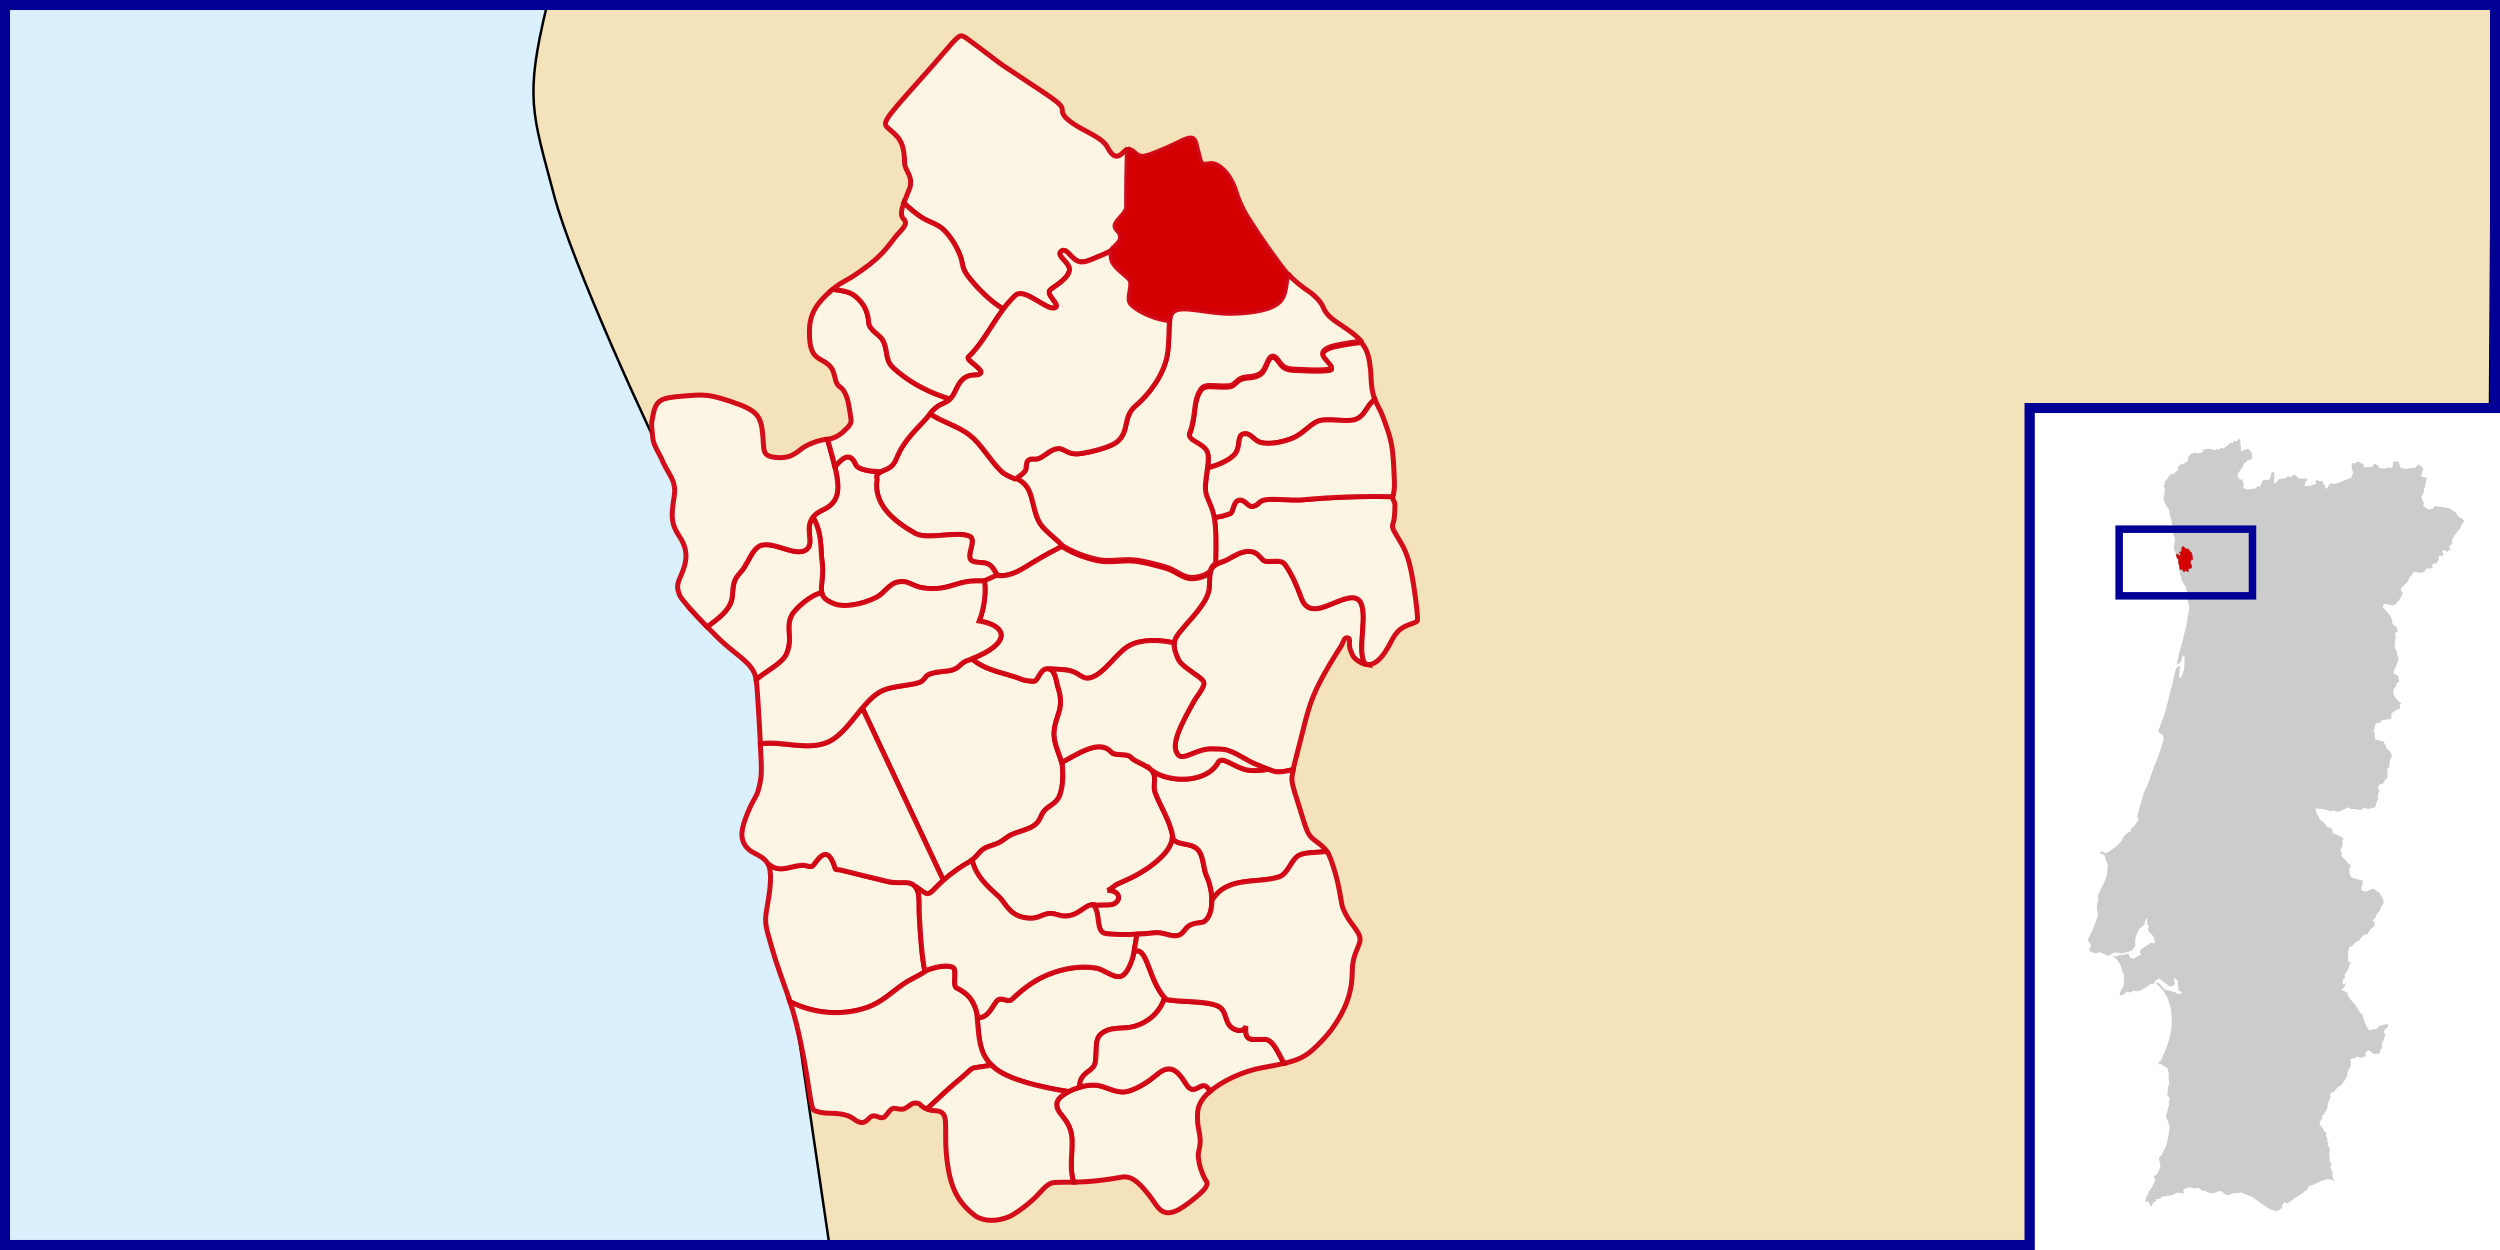
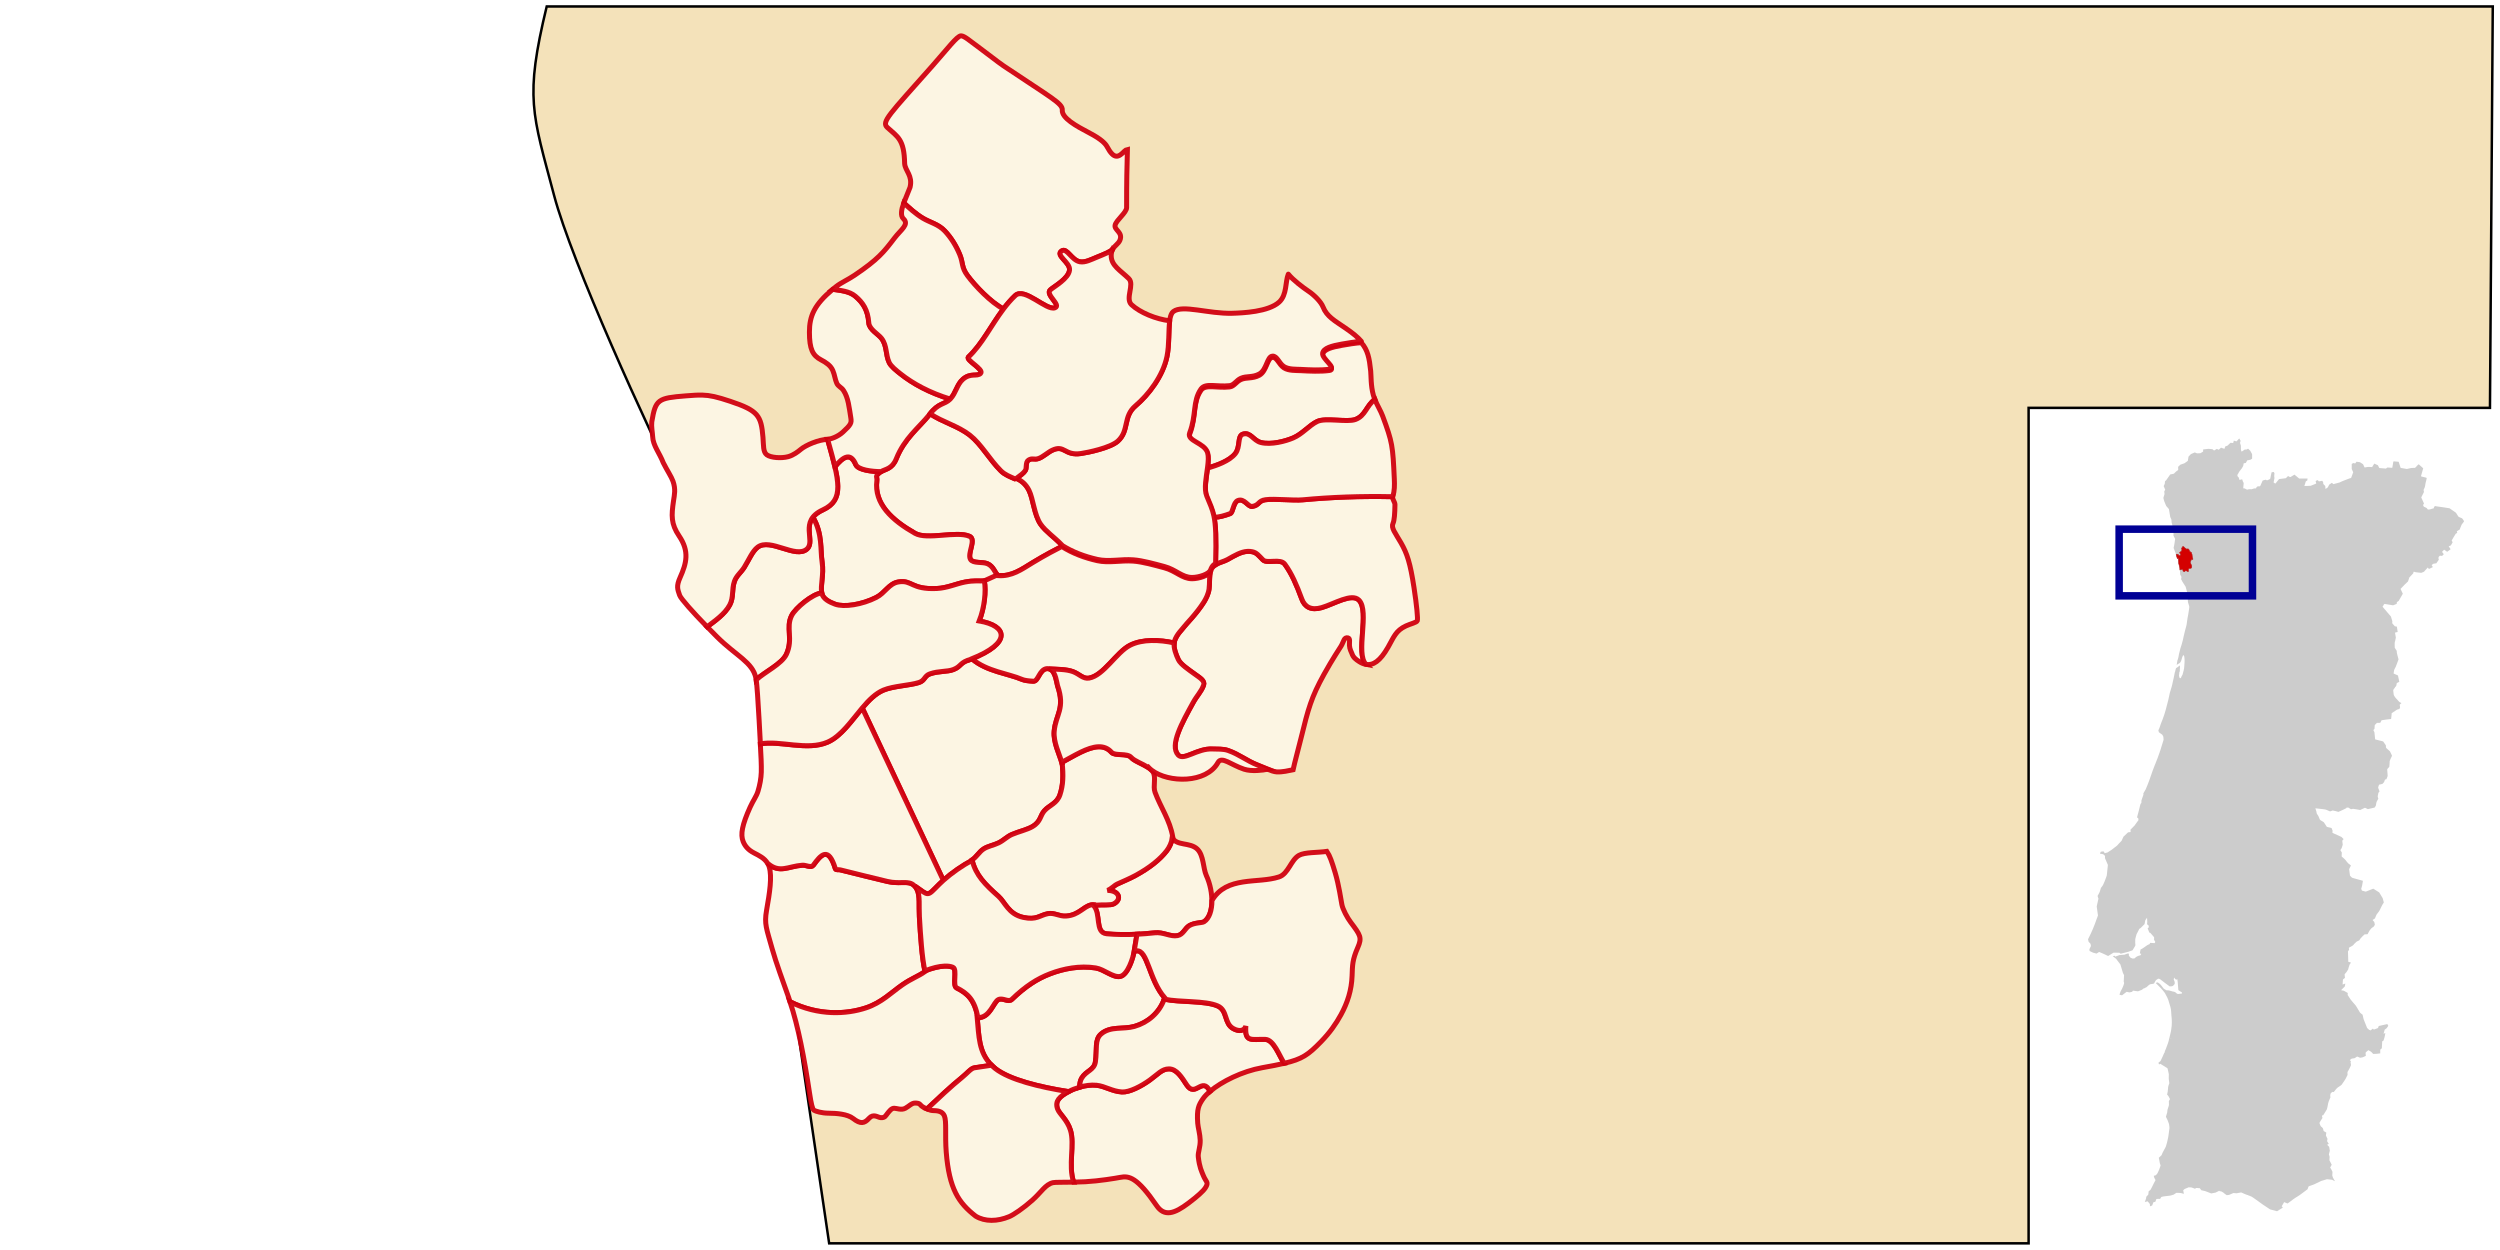
<svg xmlns="http://www.w3.org/2000/svg" xmlns:ns1="http://sodipodi.sourceforge.net/DTD/sodipodi-0.dtd" xmlns:ns2="http://www.inkscape.org/namespaces/inkscape" xml:space="preserve" width="1000" height="500" style="shape-rendering:geometricPrecision; text-rendering:geometricPrecision; image-rendering:optimizeQuality; fill-rule:evenodd; clip-rule:evenodd" viewBox="0 0 250 366.667" id="svg1627" ns1:version="0.32" ns2:version="0.44" ns1:docname="LocalFregVilaDoConde-Arcos.svg" ns1:docbase="/home/marcio/doc/mapas porto/1" version="1.0">
  <ns1:namedview ns2:window-height="622" ns2:window-width="1014" ns2:pageshadow="2" ns2:pageopacity="0.0" borderopacity="1.0" bordercolor="#666666" pagecolor="#ffffff" id="base" fill="#b22222" ns2:zoom="0.814" ns2:cx="735.58318" ns2:cy="250" ns2:window-x="375" ns2:window-y="92" ns2:current-layer="layer3" showguides="true" ns2:guide-bbox="true" width="1000px" height="500px" />
  <defs id="defs1629">
    <ns1:namedview ns2:guide-bbox="true" showguides="true" ns2:current-layer="layer1" ns2:window-y="-4" ns2:window-x="-4" ns2:cy="327.60442" ns2:cx="146.08303" ns2:zoom="17.548964" fill="#fa8072" id="namedview5974" pagecolor="#ffffff" bordercolor="#666666" borderopacity="1.0" ns2:pageopacity="0.0" ns2:pageshadow="2" ns2:window-width="1024" ns2:window-height="712" />
  </defs>
  <g ns2:groupmode="layer" id="layer4" ns2:label="Fundo" style="display:inline" ns1:insensitive="true">
    <rect style="opacity:1;fill:white;fill-opacity:1;stroke:none;stroke-width:1.597;stroke-linecap:round;stroke-linejoin:round;stroke-miterlimit:4;stroke-dasharray:none;stroke-opacity:1" id="rect3584" width="733.334" height="366.667" x="-241.667" y="3.9062502e-06" />
-     <path style="opacity:1;fill:#daf0fd;fill-opacity:1;fill-rule:evenodd;stroke:#000095;stroke-width:2.938;stroke-linecap:square;stroke-linejoin:miter;stroke-miterlimit:4;stroke-dasharray:none;stroke-opacity:1;display:inline" d="M -240.198,1.469 L -240.198,365.198 L 353.661,365.198 L 353.661,119.685 L 490.198,119.685 L 490.198,1.469 L -240.198,1.469 z " id="rect3586" />
    <path style="fill:#ccc;fill-rule:evenodd;stroke:none;stroke-width:1.467;stroke-miterlimit:4;stroke-dasharray:none;stroke-opacity:1;display:inline" d="M 415.171,128.608 C 414.9,128.895 414.638,129.19 414.369,129.479 C 414.113,129.406 413.845,129.306 413.59,129.25 C 413.505,129.476 413.475,129.705 413.407,129.938 C 413.146,129.927 412.862,129.881 412.604,129.892 C 412.302,130.168 412.023,130.481 411.711,130.74 C 411.509,130.804 411.317,130.859 411.115,130.923 C 411.023,131.176 410.88,131.419 410.817,131.679 C 410.778,131.594 410.593,131.591 410.496,131.542 C 410.277,131.474 410.048,131.371 409.832,131.313 C 409.61,131.519 409.389,131.724 409.167,131.931 C 408.973,131.845 408.787,131.759 408.594,131.679 C 408.325,131.84 408.061,132 407.792,132.161 C 407.638,132.033 407.49,131.891 407.334,131.771 C 406.945,131.732 406.553,131.686 406.165,131.656 C 405.639,131.735 405.111,131.787 404.584,131.84 C 404.56,132.038 404.588,132.256 404.584,132.458 C 404.324,132.618 404.064,132.78 403.804,132.94 C 403.471,132.953 403.13,132.972 402.796,132.986 C 402.571,132.912 402.354,132.798 402.132,132.711 C 401.751,132.867 401.366,133.057 400.986,133.215 C 400.753,133.457 400.531,133.706 400.298,133.948 C 400.216,134.358 400.165,134.772 400.092,135.186 C 399.888,135.335 399.677,135.495 399.473,135.644 C 399.476,135.649 399.47,135.661 399.473,135.667 C 399.44,135.657 399.404,135.659 399.359,135.713 C 399.235,135.808 399.125,135.909 398.969,135.942 C 398.621,136.063 398.261,136.183 397.915,136.308 C 397.691,136.516 397.467,136.716 397.25,136.927 C 397.258,137.233 397.261,137.538 397.273,137.844 C 396.997,138.061 396.685,138.245 396.448,138.508 C 396.349,138.606 396.249,138.708 396.15,138.806 C 396.159,138.822 396.164,138.837 396.173,138.852 C 396.161,138.843 396.14,138.826 396.127,138.829 C 396.053,138.924 395.975,138.985 395.852,138.99 C 395.55,139.057 395.234,139.1 394.936,139.173 C 394.539,139.734 394.146,140.313 393.744,140.869 C 393.629,140.971 393.506,141.059 393.4,141.167 C 393.375,141.415 393.366,141.678 393.331,141.923 C 393.221,142.149 393.093,142.354 393.011,142.588 C 393.167,142.942 393.313,143.311 393.469,143.665 C 393.376,143.808 393.287,143.957 393.194,144.1 C 393.152,144.221 393.222,144.361 393.217,144.49 C 393.234,144.714 393.307,144.943 393.194,145.154 C 393.106,145.452 392.991,145.75 392.919,146.048 C 393.051,146.521 393.128,147.005 393.354,147.446 C 393.502,147.767 393.604,148.12 393.767,148.431 C 394.022,148.73 394.313,149.017 394.546,149.325 C 394.673,150.096 394.794,150.873 394.936,151.64 C 395.05,151.9 395.165,152.158 395.279,152.419 C 395.267,152.433 395.271,152.436 395.279,152.465 C 395.306,152.739 395.304,153.018 395.348,153.29 C 395.525,153.937 395.705,154.589 395.875,155.238 C 395.891,155.712 395.928,156.184 395.898,156.658 C 395.9,156.81 395.86,156.968 395.875,157.117 C 396.043,157.434 396.211,157.762 396.379,158.079 C 396.365,158.177 396.348,158.279 396.334,158.377 C 396.356,158.381 396.38,158.374 396.402,158.377 C 396.339,158.381 396.309,158.425 396.311,158.515 C 396.233,159.041 396.176,159.577 396.059,160.096 C 396.019,160.311 395.952,160.523 395.921,160.738 C 396.169,161.391 396.428,162.055 396.677,162.708 L 397.021,163.854 L 397.342,163.74 L 397.319,164.015 L 397.411,165.229 L 397.411,165.252 L 397.731,166.558 L 397.777,167.177 L 398.029,167.108 C 398.077,167.108 398.148,167.081 398.213,167.063 C 398.067,167.102 397.923,167.126 397.777,167.177 C 397.799,167.63 397.827,168.077 397.846,168.529 C 397.965,168.77 398.108,169.002 398.236,169.24 C 398.203,169.454 398.157,169.668 398.121,169.881 C 398.251,170.162 398.418,170.429 398.557,170.706 C 398.709,170.972 398.896,171.227 399.061,171.486 C 399.107,171.544 399.149,171.644 399.198,171.669 C 399.191,171.676 399.182,171.684 399.175,171.692 C 399.261,171.828 399.364,171.968 399.45,172.104 C 399.503,172.244 399.521,172.374 399.565,172.517 C 399.674,172.908 399.776,173.317 399.886,173.708 C 399.894,173.925 399.859,174.132 399.84,174.35 C 399.909,174.723 399.993,175.1 400.069,175.473 C 400.117,175.862 400.11,176.25 400.138,176.642 C 400.24,177.011 400.371,177.374 400.481,177.742 C 400.564,177.902 400.521,178.076 400.504,178.246 C 400.501,178.277 400.51,178.293 400.527,178.292 C 400.518,178.297 400.514,178.309 400.504,178.315 C 400.487,178.487 400.453,178.647 400.436,178.819 C 400.363,179.305 400.282,179.8 400.207,180.286 C 400.074,181.008 399.917,181.732 399.84,182.463 C 399.792,182.837 399.772,183.201 399.656,183.563 C 399.387,184.618 399.074,185.681 398.854,186.748 C 398.788,187.333 398.494,188.256 398.304,188.994 C 398.175,189.394 398.031,189.804 397.915,190.209 C 397.793,190.699 397.67,191.185 397.548,191.675 L 397.525,191.744 C 397.396,192.414 397.319,193.105 397.044,193.738 C 396.932,194.114 396.9,194.704 396.838,195.09 C 397.02,194.76 397.593,194.684 397.8,194.402 C 398.343,193.798 398.265,192.952 398.694,192.248 C 399.076,192.048 399.047,192.793 399.106,193.027 C 399.22,193.846 399.083,194.584 399.061,195.411 C 399.031,196.272 398.758,197.105 398.534,197.931 C 398.474,198.026 398.338,198.251 398.281,198.344 C 398.183,198.562 398.121,198.953 397.846,198.963 C 397.587,198.822 397.583,198.487 397.525,198.229 C 397.468,198.033 397.7,197.415 397.525,197.336 C 397.613,197.311 397.687,197.239 397.686,197.106 C 397.739,196.856 397.791,196.606 397.754,196.35 C 397.746,195.981 397.883,195.579 397.709,195.227 C 397.545,195.215 397.462,195.47 397.319,195.548 C 397.287,195.573 397.264,195.6 397.227,195.617 C 397.041,195.772 396.799,195.856 396.632,196.006 C 396.504,196.271 396.495,196.577 396.402,196.854 C 396.413,196.975 396.326,197.084 396.288,197.198 C 396.192,197.761 396.056,198.332 395.944,198.894 C 395.865,199.265 395.775,199.624 395.692,199.994 C 395.571,200.513 395.497,201.047 395.325,201.552 C 395.159,202.109 394.977,202.666 394.821,203.225 C 394.661,203.97 394.51,204.706 394.34,205.448 C 394.311,205.557 394.277,205.66 394.248,205.769 C 394.029,206.591 393.826,207.422 393.606,208.244 C 393.324,209.155 393.085,210.091 392.713,210.971 C 392.383,211.843 392,212.684 391.75,213.584 C 391.655,213.794 391.531,214.012 391.452,214.225 C 391.513,214.417 391.535,214.616 391.613,214.798 C 391.947,215.046 392.305,215.268 392.621,215.531 C 392.748,215.809 392.976,216.079 392.942,216.402 C 392.951,216.711 393.044,217.007 392.896,217.296 C 392.583,218.228 392.299,219.171 392.025,220.115 C 391.992,220.284 391.832,220.508 391.865,220.642 C 391.857,220.641 391.849,220.643 391.842,220.642 C 391.47,221.803 391.016,222.927 390.559,224.056 C 390.575,224.059 390.588,224.077 390.604,224.079 C 390.479,224.132 390.455,224.38 390.375,224.515 C 389.934,225.541 389.6,226.601 389.229,227.654 C 388.921,228.526 388.621,229.413 388.267,230.267 C 388.091,230.689 387.935,231.114 387.74,231.527 C 387.511,231.928 387.273,232.317 387.052,232.719 C 387.051,232.918 387.109,233.131 387.006,233.315 C 386.962,233.44 386.913,233.579 386.869,233.704 C 386.747,234.087 386.572,234.463 386.479,234.85 C 386.45,235.079 386.541,235.36 386.434,235.561 C 386.272,235.714 386.156,235.884 386.136,236.111 C 386,236.633 385.881,237.169 385.746,237.692 C 385.589,238.299 385.422,238.895 385.265,239.502 C 385.248,239.615 385.187,239.733 385.196,239.846 C 385.298,239.884 385.409,239.889 385.517,239.915 C 385.551,240.128 385.597,240.344 385.631,240.556 C 385.237,241.102 384.834,241.638 384.44,242.184 C 384.451,242.192 384.451,242.221 384.463,242.229 C 384.427,242.235 384.393,242.24 384.348,242.275 C 383.995,242.638 383.612,243.006 383.271,243.375 C 383.289,243.601 383.297,243.814 383.317,244.04 C 383.157,244.024 383.129,244.101 383.134,244.2 C 383.127,244.162 383.117,244.123 383.111,244.086 C 382.932,244.111 382.738,244.116 382.561,244.154 C 382.107,244.579 381.657,245.009 381.209,245.438 C 381.031,245.826 380.871,246.226 380.681,246.606 C 380.466,246.836 380.233,247.065 380.017,247.294 C 379.79,247.535 379.579,247.786 379.352,248.027 C 378.996,248.334 378.595,248.602 378.229,248.898 C 378.083,249.014 377.941,249.126 377.794,249.242 C 377.383,249.519 376.973,249.775 376.556,250.044 C 376.285,250.124 376.006,250.2 375.731,250.273 C 375.614,250.093 375.481,249.903 375.365,249.723 C 375.095,249.751 374.834,249.801 374.563,249.838 C 374.503,249.942 374.453,250.069 374.402,250.181 C 374.388,250.258 374.306,250.332 374.334,250.411 C 374.644,250.468 374.96,250.521 375.273,250.571 C 375.444,250.732 375.63,250.892 375.8,251.052 C 375.801,251.286 375.801,251.506 375.8,251.74 C 376.025,252.275 376.257,252.81 376.488,253.344 C 376.54,253.464 376.595,253.59 376.648,253.711 C 376.537,254.733 376.42,255.757 376.327,256.781 C 376.266,257.042 376.159,257.282 376.075,257.538 C 376.022,257.615 376.051,257.629 376.098,257.629 C 376.077,257.63 376.051,257.632 376.029,257.629 C 375.829,258.204 375.61,258.778 375.342,259.325 C 375.192,259.756 374.87,260.084 374.609,260.448 C 374.468,260.838 374.368,261.243 374.242,261.64 C 374.068,262.037 373.827,262.425 373.623,262.809 C 373.672,263.082 373.802,263.338 373.875,263.611 C 373.706,264.367 373.543,265.123 373.371,265.879 C 373.478,266.763 373.606,267.657 373.738,268.538 C 373.684,268.768 373.56,268.997 373.486,269.225 C 373.493,269.224 373.501,269.226 373.509,269.225 C 373.441,269.294 373.418,269.43 373.371,269.523 C 373.004,270.509 372.686,271.521 372.248,272.479 C 371.852,273.391 371.448,274.303 370.988,275.184 C 370.935,275.335 370.76,275.47 370.85,275.642 C 370.897,275.838 370.93,276.047 370.988,276.238 C 371.103,276.363 371.217,276.48 371.331,276.604 C 371.402,276.7 371.526,276.765 371.561,276.879 C 371.602,277.088 371.633,277.29 371.675,277.498 C 371.521,277.818 371.367,278.141 371.217,278.461 C 371.243,278.625 371.249,278.804 371.286,278.965 C 371.623,279.127 371.954,279.292 372.294,279.446 C 372.633,279.535 372.987,279.636 373.325,279.721 C 373.58,279.562 373.827,279.4 374.081,279.24 C 374.677,279.496 375.29,279.726 375.869,280.019 C 376.15,280.154 376.436,280.296 376.717,280.432 C 377.243,280.107 377.773,279.774 378.298,279.446 C 378.873,279.455 379.442,279.46 380.017,279.469 C 380.018,279.453 380.016,279.439 380.017,279.423 C 380.066,279.584 380.281,279.658 380.429,279.744 C 381.131,279.57 381.837,279.394 382.538,279.217 C 382.768,279.171 382.973,279.05 383.202,278.988 C 383.432,278.891 383.676,278.867 383.89,278.736 C 384.063,278.456 384.226,278.171 384.394,277.888 C 384.493,277.666 384.724,277.454 384.715,277.2 C 384.662,276.753 384.652,276.321 384.669,275.871 C 384.672,275.648 384.653,275.418 384.738,275.207 C 384.851,274.822 384.928,274.415 385.059,274.038 C 385.22,273.712 385.401,273.401 385.563,273.075 C 385.634,272.932 385.698,272.783 385.769,272.64 C 385.837,272.403 386.099,272.348 386.273,272.204 C 386.649,271.837 387.038,271.467 387.396,271.082 C 387.474,270.698 387.553,270.321 387.625,269.936 C 387.772,269.684 387.965,269.446 388.129,269.202 C 388.149,269.431 388.155,269.662 388.175,269.89 C 388.244,270.302 388.181,270.718 388.129,271.127 C 388.252,271.236 388.407,271.305 388.542,271.402 C 388.616,271.569 388.613,271.788 388.656,271.975 C 388.59,272.11 388.424,272.204 388.313,272.319 C 388.456,272.724 388.644,273.13 388.794,273.534 C 388.881,273.597 388.995,273.62 389.092,273.671 C 389.113,273.657 389.145,273.639 389.161,273.602 C 389.156,273.633 389.138,273.661 389.138,273.694 C 389.451,274.054 389.764,274.411 390.077,274.771 C 390.306,274.934 390.171,275.223 390.192,275.459 C 390.117,275.71 390.355,275.891 390.444,276.1 C 390.656,276.284 390.46,276.467 390.352,276.65 C 389.963,276.626 389.573,276.605 389.184,276.582 C 388.868,276.479 389.055,277.007 388.725,276.994 C 388.029,277.246 387.518,277.807 386.869,278.163 C 386.873,278.166 386.865,278.182 386.869,278.186 C 386.854,278.184 386.84,278.191 386.823,278.209 C 386.625,278.322 386.431,278.427 386.227,278.529 C 386.16,278.902 386.083,279.279 386.021,279.652 C 386.036,279.707 386.118,279.693 386.159,279.721 C 386.247,279.745 386.345,279.796 386.434,279.813 C 386.359,279.947 386.25,280.089 386.181,280.225 C 385.979,280.278 385.788,280.333 385.586,280.386 C 385.539,280.377 385.459,280.435 385.402,280.454 C 385.22,280.549 385.029,280.654 384.852,280.752 C 384.752,280.869 384.654,280.979 384.554,281.096 C 384.351,281.127 384.162,281.157 383.959,281.188 C 383.75,281.128 383.547,281.03 383.34,280.959 C 383.333,280.965 383.324,280.975 383.317,280.982 C 383.336,280.929 383.245,280.877 383.202,280.821 C 383.061,280.658 382.931,280.481 382.79,280.317 C 382.797,280.118 382.831,279.919 382.813,279.721 C 382.731,279.693 382.627,279.731 382.538,279.721 C 382.436,279.726 382.376,279.685 382.286,279.744 C 382.029,279.839 381.766,279.963 381.506,280.042 C 381.032,280.079 380.56,280.119 380.086,280.156 C 380.005,280.15 379.902,280.225 379.811,280.248 C 379.475,280.37 379.138,280.493 378.802,280.615 C 378.757,280.536 378.705,280.438 378.665,280.363 C 378.488,280.396 378.31,280.411 378.138,280.454 C 378.085,280.531 378.217,280.567 378.252,280.615 C 378.538,280.845 378.838,281.072 379.123,281.302 C 379.171,281.432 379.277,281.528 379.352,281.646 C 379.668,282.067 380.007,282.481 380.315,282.907 C 380.573,283.747 380.816,284.587 381.071,285.427 C 381.106,285.494 381.135,285.6 381.186,285.588 C 381.176,285.594 381.174,285.605 381.163,285.611 C 381.238,285.759 381.317,285.898 381.392,286.046 C 381.361,286.643 381.331,287.237 381.3,287.834 C 381.255,288.052 381.483,288.261 381.392,288.475 C 381.323,288.881 381.129,289.242 380.979,289.621 C 380.859,289.947 380.702,290.241 380.521,290.538 C 380.342,290.791 380.277,291.097 380.177,291.386 C 380.148,291.524 380.063,291.658 380.063,291.798 C 380.295,291.866 380.558,291.901 380.796,291.959 C 381.253,291.619 381.694,291.272 382.148,290.927 C 382.416,290.988 382.683,291.05 382.95,291.111 C 383.22,291.066 383.504,290.982 383.775,290.927 C 383.852,290.822 383.91,290.694 383.981,290.584 C 384.481,290.649 384.971,290.724 385.471,290.79 C 385.834,290.675 386.186,290.505 386.548,290.377 C 386.73,290.273 386.902,290.132 387.075,290.011 C 387.059,289.947 387.029,289.888 387.006,289.827 C 387.1,289.977 387.22,290.032 387.442,289.827 C 387.79,289.698 388.113,289.539 388.336,289.232 C 388.62,288.968 388.957,288.663 389.367,288.659 C 389.722,288.573 390.232,288.685 390.329,288.223 C 390.521,287.849 390.698,287.456 391.109,287.284 C 391.389,286.966 391.711,287.07 392.025,287.284 C 392.933,287.981 393.839,288.685 394.775,289.346 C 395.087,289.275 395.496,289.406 395.738,289.163 C 396.076,288.895 396.382,288.608 396.242,288.132 C 396.257,287.788 395.892,287.452 395.967,287.146 C 396.076,287.005 396.161,286.847 396.242,286.688 C 396.232,286.718 396.226,286.748 396.219,286.779 C 396.19,286.967 396.399,287.158 396.517,287.284 C 396.749,287.343 397.006,287.391 397.25,287.375 C 397.069,287.446 396.97,287.557 397.113,287.902 C 397.186,288.748 397.246,289.601 397.319,290.446 C 397.671,290.679 398.021,290.901 398.373,291.134 C 398.521,291.615 397.921,291.43 397.64,291.523 C 397.266,291.62 396.94,291.57 396.677,291.271 C 396.415,291.017 396.106,290.862 395.738,290.859 C 395.122,290.705 394.49,290.422 393.859,290.492 C 393.435,290.256 392.971,290.076 392.736,289.621 C 392.359,289.121 391.996,288.596 391.429,288.292 C 391.283,288.011 390.428,288.314 390.856,288.521 C 391.78,289.37 392.628,290.292 393.377,291.294 C 393.826,292.14 394.334,292.961 394.546,293.907 C 394.812,294.869 395.211,295.806 395.211,296.817 C 395.233,297.163 395.258,297.502 395.279,297.848 C 395.441,299.2 395.477,300.584 395.234,301.927 C 395.126,302.818 394.847,303.687 394.661,304.563 C 394.946,304.619 395.184,304.643 395.44,304.677 C 395.18,304.668 394.913,304.66 394.661,304.563 C 394.654,304.56 394.644,304.565 394.638,304.563 C 394.491,305.66 394.009,306.646 393.652,307.679 C 393.519,307.993 393.232,308.485 393.331,308.802 L 393.24,308.711 C 392.887,309.568 392.491,310.39 392.094,311.232 C 391.892,311.397 391.675,311.571 391.475,311.736 C 391.494,311.889 391.599,312.073 391.659,312.217 C 391.789,312.196 391.924,312.105 392.048,312.057 C 392.748,312.476 393.453,312.916 394.134,313.363 C 394.184,313.445 394.166,313.67 394.225,313.729 C 394.308,314.181 394.431,314.63 394.523,315.082 C 394.5,315.891 394.507,315.883 394.5,316.457 C 394.546,316.858 394.638,317.29 394.661,317.694 C 394.669,317.697 394.676,317.691 394.684,317.694 C 394.5,318.227 394.266,318.743 394.294,319.321 C 394.287,319.916 394.132,320.512 394.019,321.086 C 394.436,321.434 394.626,321.943 394.867,322.415 C 394.716,322.714 394.424,322.962 394.546,323.332 C 394.567,323.806 394.613,324.292 394.386,324.729 C 394.178,325.241 394.056,325.757 394.042,326.311 C 393.964,326.742 393.748,327.169 393.675,327.594 C 394.053,328.253 394.33,328.964 394.569,329.679 C 394.656,330.263 394.797,330.86 394.638,331.444 C 394.473,332.441 394.43,333.446 394.156,334.423 C 394.061,334.936 393.915,335.437 393.767,335.936 C 393.657,336.46 393.339,336.884 393.102,337.357 C 392.828,337.827 392.581,338.335 392.392,338.846 C 392.149,339.116 391.853,339.347 391.59,339.602 C 391.577,339.796 391.685,340 391.704,340.198 C 391.822,340.689 391.834,341.225 392.048,341.688 C 392.192,341.902 391.995,342.108 391.956,342.329 C 391.814,342.883 391.552,343.394 391.315,343.911 C 391.234,344.189 391.03,344.398 390.834,344.598 C 390.697,344.824 390.416,344.796 390.192,344.873 C 390.023,344.867 390.165,345.066 390.169,345.148 C 390.222,345.526 390.458,345.826 390.627,346.157 C 390.478,346.438 390.318,346.723 390.169,347.004 C 389.857,347.578 389.636,348.186 389.298,348.746 C 389.209,348.902 389.151,349.078 388.977,349.159 C 388.857,349.253 388.722,349.334 388.611,349.434 C 388.574,349.758 388.531,350.095 388.496,350.419 C 388.297,350.639 388.089,350.836 387.9,351.061 C 387.871,351.318 387.889,351.582 387.763,351.817 C 387.674,352.056 387.569,352.31 387.488,352.55 C 387.518,352.645 387.649,352.515 387.717,352.527 C 387.909,352.48 388.12,352.438 388.313,352.39 C 388.532,352.65 388.736,352.909 388.954,353.169 C 388.972,353.397 388.962,353.634 389,353.857 C 389.211,353.794 389.434,353.69 389.642,353.604 C 389.763,353.298 389.869,352.974 389.986,352.665 C 390.174,352.617 390.376,352.583 390.559,352.527 C 390.669,352.255 390.772,351.976 390.879,351.702 C 391.241,351.629 391.592,351.674 391.956,351.679 C 392.078,351.492 392.205,351.297 392.323,351.107 C 392.73,351.011 393.117,350.894 393.538,350.877 C 393.994,350.825 394.459,350.782 394.913,350.717 C 394.991,350.664 395.234,350.695 395.188,350.579 C 395.196,350.601 395.202,350.627 395.211,350.648 C 395.452,350.573 395.71,350.508 395.944,350.419 C 396.201,350.253 396.437,350.061 396.7,349.915 C 397.158,349.899 397.621,349.909 398.075,349.961 C 398.356,350.034 398.643,350.129 398.923,350.19 C 398.965,350.098 398.876,349.969 398.877,349.869 C 398.83,349.62 398.787,349.385 398.74,349.136 C 398.941,348.971 399.125,348.755 399.382,348.677 C 399.696,348.545 400.003,348.403 400.321,348.288 C 400.416,348.322 400.435,348.26 400.436,348.196 C 400.436,348.226 400.435,348.259 400.436,348.288 C 400.658,348.299 400.878,348.3 401.1,348.311 C 401.472,348.404 401.837,348.573 402.2,348.7 C 402.315,348.629 402.431,348.548 402.544,348.471 C 402.765,348.445 403.002,348.508 403.231,348.517 C 403.367,348.513 403.54,348.583 403.644,348.517 C 403.635,348.533 403.63,348.547 403.621,348.563 C 403.762,348.752 403.914,348.95 404.057,349.136 C 404.436,349.222 404.804,349.291 405.179,349.388 C 405.774,349.618 406.373,349.85 406.967,350.075 C 407.393,349.987 407.827,349.919 408.25,349.823 C 408.574,349.666 408.889,349.499 409.213,349.342 C 409.203,349.297 409.214,349.253 409.213,349.204 C 409.284,349.348 409.379,349.443 409.625,349.434 C 409.914,349.45 410.17,349.563 410.382,349.754 C 410.461,349.796 410.499,349.786 410.542,349.754 C 410.524,349.786 410.516,349.816 410.496,349.846 C 410.823,350.09 411.157,350.333 411.482,350.579 C 411.708,350.564 411.941,350.534 412.169,350.511 C 412.596,350.336 413.027,350.144 413.452,349.961 C 413.771,349.965 414.094,350.009 414.415,350.029 C 414.862,349.953 415.297,349.859 415.744,349.777 C 416.297,350.017 416.847,350.288 417.417,350.488 C 417.512,350.497 417.705,350.667 417.692,350.488 C 417.753,350.626 417.889,350.698 418.127,350.74 C 418.575,350.882 419.001,351.081 419.365,351.382 C 420.281,351.988 421.143,352.682 422.046,353.307 C 422.771,353.788 423.497,354.271 424.223,354.75 C 424.906,354.934 425.582,355.12 426.263,355.3 C 426.466,355.174 426.679,355.038 426.882,354.911 C 426.839,354.845 426.787,354.793 426.744,354.727 C 426.741,354.713 426.747,354.696 426.744,354.682 C 426.774,354.77 426.818,354.836 426.882,354.911 C 427.168,354.731 427.443,354.564 427.729,354.384 C 427.791,354.323 427.928,354.309 427.959,354.223 C 427.876,354.082 427.736,353.967 427.638,353.834 C 427.875,353.428 428.111,353.024 428.348,352.619 C 428.685,352.759 429.021,352.89 429.357,353.032 C 429.677,352.806 430.001,352.558 430.319,352.321 C 430.76,351.996 431.17,351.63 431.648,351.359 C 431.709,351.293 431.896,351.252 431.832,351.152 C 431.843,351.174 431.866,351.199 431.877,351.221 C 432.568,350.819 433.219,350.361 433.848,349.869 C 434.305,349.52 434.779,349.196 435.223,348.838 C 435.335,348.566 435.392,348.222 435.544,347.99 C 436.06,347.81 436.564,347.62 437.079,347.44 C 437.791,347.092 438.523,346.756 439.234,346.409 C 439.675,346.28 440.098,346.148 440.54,346.019 C 440.609,345.97 440.91,345.95 440.884,345.882 C 440.898,345.89 440.917,345.894 440.929,345.904 C 441.428,345.955 441.924,346.003 442.419,346.065 C 442.68,346.202 442.938,346.349 443.198,346.477 C 443.264,346.42 443.143,346.331 443.129,346.271 C 442.977,345.994 442.808,345.73 442.671,345.446 C 442.602,345.24 442.534,345.034 442.465,344.827 C 442.486,344.47 442.51,344.108 442.534,343.75 C 442.375,343.293 442.089,342.884 441.846,342.467 C 441.993,342.201 442.159,341.931 442.304,341.665 C 442.109,341.225 441.852,340.794 441.64,340.359 C 441.623,340.021 441.681,339.693 441.686,339.35 C 441.665,339.116 441.535,338.893 441.479,338.663 C 441.5,338.452 441.573,338.232 441.617,338.021 C 441.64,337.826 441.782,337.623 441.732,337.425 C 441.75,337.291 441.692,337.268 441.617,337.265 C 441.645,337.266 441.681,337.261 441.709,337.265 C 441.655,336.973 441.602,336.686 441.548,336.394 C 441.396,336.173 441.135,336.003 440.952,335.798 C 441.105,335.709 441.294,335.652 441.434,335.546 C 441.326,335.29 441.115,335.06 440.975,334.813 C 440.896,334.592 441.049,334.317 441.067,334.079 C 440.936,333.746 440.76,333.423 440.609,333.094 C 440.601,332.82 440.692,332.526 440.723,332.246 C 440.559,332.089 440.317,332.016 440.127,331.879 C 439.844,331.802 439.888,331.486 439.807,331.261 C 439.787,331.055 439.707,330.875 439.532,330.757 C 439.376,330.439 439.108,330.616 438.844,330.596 C 438.997,330.561 439.146,330.53 439.302,330.527 C 438.928,330.269 438.873,329.818 438.707,329.427 C 438.808,329.088 439.104,328.751 439.279,328.419 C 439.349,328.194 439.694,328.014 439.554,327.754 C 439.436,327.422 439.331,327.116 439.807,327.136 C 440.187,326.592 440.522,325.963 440.884,325.394 C 441.038,324.972 441.076,324.505 441.182,324.065 C 441.259,323.371 441.557,322.754 441.823,322.117 C 441.997,321.906 441.907,321.661 441.846,321.429 C 441.972,321.164 441.945,321.042 441.846,321.017 C 441.862,321.006 441.875,321.006 441.892,320.994 L 441.938,320.971 C 441.927,320.616 442.288,320.493 442.511,320.284 C 442.674,320.269 442.913,320.452 442.992,320.215 C 443.431,319.732 443.75,319.128 444.344,318.817 C 444.703,318.53 445.196,318.367 445.398,317.923 C 445.875,317.217 446.4,316.54 446.727,315.746 C 446.844,315.519 447.013,315.305 446.934,315.036 C 446.906,314.726 446.874,314.435 447.094,314.188 C 447.438,313.637 447.72,313.044 447.965,312.446 C 447.919,312.128 447.872,311.803 447.827,311.484 C 447.884,311.461 447.933,311.444 447.942,311.415 L 447.965,311.369 C 447.906,311.204 447.699,311.103 447.598,310.957 C 447.878,310.735 448.126,310.447 448.515,310.475 C 448.797,310.449 449.085,310.442 449.294,310.223 C 449.547,310.051 449.781,309.782 450.073,310.04 C 450.351,310.136 450.614,310.376 450.921,310.223 C 451.355,310.208 451.741,310.016 452.113,309.811 C 452.259,309.771 452.381,309.709 452.296,309.536 C 452.327,309.257 452.145,308.883 452.319,308.665 C 452.565,308.462 452.806,308.249 453.052,308.046 C 453.48,308.278 453.924,308.49 454.221,308.894 C 454.364,309.019 454.467,309.245 454.702,309.146 C 455.316,309.154 455.939,309.077 456.536,308.986 C 456.57,308.612 456.488,308.183 456.582,307.84 C 456.739,307.651 457.11,307.584 457.017,307.267 C 457.024,306.674 457.116,306.062 457.109,305.479 C 457.205,305.462 457.346,305.32 457.452,305.25 C 457.582,305.171 457.547,304.984 457.613,304.861 C 457.736,304.485 457.859,304.108 457.911,303.715 C 457.944,303.491 458.008,303.273 458.025,303.05 C 457.989,302.99 457.892,303.101 457.842,303.096 C 457.746,303.114 457.528,303.271 457.521,303.188 C 457.629,302.806 457.734,302.424 457.842,302.042 C 458.035,301.878 458.264,301.766 458.438,301.584 C 458.584,301.363 458.765,301.145 458.896,300.919 C 458.812,300.746 458.72,300.554 458.621,300.392 C 457.785,300.593 456.942,300.795 456.1,300.965 C 456.021,301.155 455.946,301.368 455.871,301.561 C 455.462,301.718 455.066,301.861 454.657,302.019 C 454.561,301.92 454.483,301.809 454.382,301.721 C 454.164,301.895 453.934,302.073 453.717,302.248 C 453.51,302.16 453.263,302.143 453.121,301.95 C 452.978,301.813 452.829,301.675 452.686,301.538 C 452.354,300.669 452.022,299.801 451.654,298.948 C 451.551,298.514 451.475,298.067 451.357,297.642 C 451.107,297.432 450.819,297.261 450.6,297.023 C 450.197,296.357 449.806,295.661 449.386,295.007 C 448.876,294.396 448.337,293.824 447.85,293.196 C 447.56,292.751 447.27,292.312 446.979,291.867 C 446.972,291.675 447.039,291.455 447.002,291.271 C 446.625,291.063 446.263,290.819 445.879,290.629 C 445.688,290.604 445.47,290.515 445.284,290.515 C 444.865,290.521 445.246,290.278 445.375,290.125 C 445.625,289.868 445.897,289.634 446.132,289.369 C 446.168,289.09 446.286,288.798 446.292,288.521 C 446.034,288.574 445.752,288.717 445.49,288.796 C 445.531,288.305 445.564,287.798 445.604,287.307 C 445.792,287.137 446.033,287.007 446.2,286.825 C 446.177,286.488 446.061,286.117 446.086,285.794 C 446.475,285.359 446.83,284.905 447.117,284.396 C 447.267,283.91 447.359,283.394 447.552,282.929 C 447.665,282.734 447.869,282.566 447.942,282.357 C 447.702,282.247 447.419,282.215 447.163,282.127 C 447.133,281.115 447.101,280.092 447.071,279.079 C 447.17,278.905 447.319,278.758 447.392,278.575 C 447.426,278.375 447.219,278.035 447.438,277.934 C 447.773,277.735 448.162,277.597 448.469,277.361 C 448.57,277.187 448.923,277.04 448.859,276.856 C 448.987,276.949 449.156,276.585 449.294,276.513 C 449.555,276.151 449.996,276.05 450.371,275.848 C 450.514,275.689 450.61,275.475 450.738,275.298 C 451.076,274.855 451.525,274.515 451.907,274.106 C 452.188,274.036 452.523,274.063 452.823,274.038 C 453.11,273.567 453.295,273.032 453.671,272.617 C 453.846,272.338 454.099,272.137 454.382,271.975 C 454.692,271.855 454.774,271.511 454.954,271.265 C 454.938,271.004 454.837,270.747 454.794,270.486 C 454.65,270.391 454.581,270.042 454.382,270.142 C 454.611,270.123 454.339,269.963 454.29,269.867 C 454.52,269.712 454.745,269.561 454.977,269.409 C 455.141,269.047 455.279,268.674 455.436,268.309 C 455.69,267.928 455.99,267.579 456.261,267.209 C 456.462,266.866 456.607,266.487 456.788,266.131 C 457.001,265.626 457.304,265.176 457.59,264.711 C 457.497,264.292 457.355,263.868 457.246,263.45 C 456.911,262.89 456.575,262.337 456.238,261.777 C 455.668,261.407 455.069,261.045 454.496,260.677 C 453.8,260.946 453.113,261.244 452.411,261.502 C 452.231,261.61 452.046,261.46 451.861,261.434 C 451.702,261.4 451.524,261.321 451.379,261.319 C 451.385,261.312 451.373,261.304 451.379,261.296 C 451.185,261.287 451.098,261.155 451.059,260.975 C 450.985,260.822 450.922,260.678 451.013,260.517 C 451.142,260.059 451.294,259.597 451.334,259.119 C 451.361,258.862 451.441,258.618 451.448,258.363 C 450.476,258.056 449.462,257.861 448.492,257.538 C 448.218,257.5 448.072,257.243 447.873,257.079 C 447.787,256.992 447.69,256.842 447.644,256.896 C 447.647,256.88 447.665,256.867 447.667,256.85 C 447.553,256.223 447.483,255.605 447.415,254.971 C 447.55,254.604 447.788,254.236 447.942,253.871 C 447.703,253.646 447.399,253.463 447.14,253.252 C 446.797,252.907 446.538,252.504 446.223,252.129 C 445.931,251.792 445.541,251.541 445.215,251.236 C 445.223,250.852 445.259,250.449 445.261,250.067 C 445.118,249.825 444.968,249.598 444.825,249.356 C 445,249.092 445.246,248.855 445.307,248.531 C 445.38,248.281 445.47,248.026 445.536,247.775 C 445.494,247.388 445.44,246.994 445.398,246.606 C 445.52,246.446 445.68,246.317 445.788,246.148 C 445.738,246.046 445.609,245.963 445.536,245.873 C 445.393,245.743 445.275,245.601 445.123,245.484 C 444.399,245.148 443.678,244.816 442.946,244.498 C 442.807,244.436 442.65,244.354 442.511,244.292 C 442.522,244.076 442.545,243.866 442.557,243.65 C 442.483,243.394 442.35,243.148 442.259,242.894 C 441.813,242.764 441.336,242.668 440.884,242.55 C 440.585,242.098 440.288,241.65 439.99,241.198 C 439.799,241.05 439.575,240.944 439.371,240.809 C 439.368,240.82 439.351,240.82 439.348,240.831 C 439.301,240.704 439.066,240.659 438.959,240.556 C 438.742,240.399 438.724,240.075 438.592,239.846 C 438.466,239.513 438.334,239.171 438.088,238.906 C 437.793,238.607 437.9,238.143 437.721,237.784 C 437.644,237.565 437.592,237.337 437.515,237.119 C 437.554,237.117 437.611,237.108 437.652,237.119 C 437.866,237.141 438.081,237.166 438.294,237.188 C 438.821,237.248 439.351,237.291 439.875,237.371 C 440.576,237.398 441.176,237.731 441.8,238.013 C 442.066,237.966 442.334,237.814 442.602,237.738 C 443.153,237.801 443.722,238.03 444.275,238.15 C 445.051,237.843 445.807,237.433 446.567,237.073 C 446.654,237.008 446.722,236.92 446.773,236.821 C 446.79,236.863 446.818,236.902 446.865,236.936 C 447.191,236.705 447.46,237.143 447.759,237.256 C 447.985,237.507 448.31,237.245 448.584,237.256 C 449.269,237.3 449.962,237.499 450.646,237.6 C 451.113,237.415 451.557,237.168 452.021,236.959 C 452.311,236.998 452.603,237.232 452.892,237.348 C 453.481,237.237 454.087,237.07 454.679,236.936 C 455.027,236.957 455.058,236.513 455.252,236.317 C 455.37,235.817 455.342,235.282 455.665,234.85 C 455.725,234.594 456.103,234.348 455.917,234.071 C 455.694,233.715 455.851,233.348 455.917,232.971 C 455.934,232.644 456.072,232.373 456.329,232.169 C 456.248,231.8 456.041,231.437 455.917,231.069 C 455.933,230.772 456.115,230.474 456.192,230.175 C 456.518,230.105 456.851,230.016 457.177,229.946 C 457.372,229.707 457.673,229.51 457.75,229.19 C 457.842,228.86 457.939,228.541 458.346,228.571 C 458.5,228.295 458.583,227.933 458.713,227.631 C 458.702,226.982 458.61,226.337 458.575,225.684 C 458.698,225.418 459.006,225.193 459.194,224.95 C 459.284,224.407 459.264,223.834 459.309,223.277 C 459.459,222.733 459.776,222.221 459.996,221.696 C 459.896,221.375 459.691,221.073 459.561,220.756 C 459.444,220.296 458.992,220.093 458.69,219.771 C 458.458,219.551 458.116,219.365 458.209,218.992 C 458.263,218.726 458.149,218.519 457.979,218.327 C 457.92,218.109 457.803,218.055 457.659,218.052 C 457.697,218.046 457.734,218.038 457.773,218.029 C 457.644,217.84 457.511,217.669 457.384,217.479 C 456.62,217.26 455.82,217.085 455.046,216.884 C 454.984,216.29 454.925,215.69 454.863,215.096 C 454.884,214.814 454.729,214.582 454.611,214.34 C 454.395,214.118 454.708,213.995 454.84,213.836 C 454.873,213.46 454.904,213.066 454.932,212.69 C 455.101,212.447 455.364,212.273 455.573,212.048 C 455.893,212.043 456.216,212.028 456.536,212.025 C 456.644,211.855 456.732,211.652 456.834,211.475 C 456.949,211.354 456.963,211.192 456.902,211.04 C 456.932,211.103 456.942,211.185 456.948,211.269 C 457.867,211.141 458.797,210.988 459.721,210.902 C 459.82,210.345 459.832,209.755 459.904,209.184 C 460.295,208.932 460.683,208.679 461.073,208.427 C 461.384,208.172 461.758,208.032 462.15,207.969 C 462.22,207.775 462.416,207.595 462.334,207.373 C 462.361,207.124 462.129,206.768 462.357,206.594 C 462.44,206.457 462.713,206.395 462.723,206.227 C 462.385,206.058 462.046,205.887 461.829,205.563 C 461.46,205.097 460.955,204.721 460.684,204.188 C 460.445,203.862 460.444,203.474 460.409,203.088 C 460.41,202.774 460.211,202.408 460.5,202.171 C 460.573,201.963 461.023,201.666 460.844,201.506 C 460.859,201.515 460.874,201.522 460.89,201.529 C 461.048,201.558 461.126,201.232 461.257,201.117 C 461.327,200.872 461.345,200.614 461.394,200.361 C 461.635,200.241 461.891,200.12 462.127,199.994 C 462.024,199.376 461.857,198.756 461.738,198.138 C 461.328,197.924 460.876,197.765 460.454,197.565 C 460.505,197.225 460.564,196.874 460.615,196.534 C 460.734,196.2 460.942,195.893 461.096,195.571 C 461.392,194.864 461.625,194.134 461.898,193.417 C 461.807,192.981 461.662,192.545 461.554,192.111 C 461.419,191.716 461.379,191.311 461.371,190.896 C 461.198,190.597 460.984,190.319 460.798,190.025 C 460.752,189.575 460.792,189.086 460.775,188.627 C 460.744,188.453 460.943,188.207 460.821,188.1 C 460.843,188.108 460.869,188.115 460.89,188.123 C 460.971,187.763 461.038,187.383 461.119,187.023 C 461.057,186.543 460.948,186.06 460.867,185.579 C 461.129,185.506 461.387,185.453 461.646,185.373 C 461.598,184.858 461.489,184.332 461.417,183.815 C 461.243,183.752 461.03,183.765 460.844,183.723 C 460.56,183.468 460.33,183.118 460.065,182.829 C 460.02,182.647 460.093,182.429 460.088,182.233 C 459.974,181.769 459.803,181.321 459.675,180.858 C 458.888,179.92 458.089,178.995 457.292,178.063 C 457.096,177.909 457.439,177.722 457.498,177.558 C 457.542,177.495 457.516,177.459 457.475,177.444 C 457.615,177.427 457.678,177.252 457.773,177.146 C 458.621,177.278 459.47,177.427 460.317,177.558 C 460.659,177.45 461.007,177.272 461.348,177.146 C 461.404,176.995 461.382,176.803 461.417,176.642 C 461.552,176.492 461.774,176.402 461.944,176.275 C 462.355,175.579 462.752,174.866 463.159,174.167 C 462.959,173.686 462.713,173.222 462.494,172.746 C 462.66,172.571 462.832,172.394 462.998,172.219 C 463.531,171.634 464.088,171.103 464.671,170.569 C 464.802,170.256 464.9,169.907 465.015,169.583 C 465.117,169.418 465.038,169.399 464.923,169.4 C 464.808,169.401 464.657,169.421 464.579,169.354 C 464.683,169.398 464.808,169.4 464.923,169.4 C 464.971,169.4 465.013,169.403 465.061,169.4 C 465.437,168.996 465.84,168.596 466.207,168.186 C 466.291,167.975 466.251,167.51 466.573,167.75 C 467.049,167.931 467.566,167.89 468.063,167.979 C 468.315,168.007 468.59,168.092 468.819,167.933 C 469.086,167.814 469.4,167.785 469.552,167.498 C 469.864,167.151 470.18,166.814 470.492,166.467 C 470.6,166.602 470.696,166.784 470.813,166.902 C 471.189,166.714 471.599,166.559 471.959,166.352 C 471.882,166.147 471.718,165.955 471.615,165.756 C 471.876,165.584 472.07,165.283 472.417,165.321 C 472.598,165.287 472.82,165.283 472.99,165.229 C 473.23,164.871 473.504,164.539 473.723,164.175 C 473.709,163.922 473.467,163.623 473.7,163.419 C 473.765,163.328 473.75,163.267 473.7,163.213 C 473.731,163.237 473.765,163.251 473.792,163.281 C 473.892,163.042 474.069,162.962 474.319,163.029 C 474.493,163.002 474.723,163.15 474.823,162.938 C 474.914,162.8 475.122,162.705 475.167,162.548 C 475.002,162.32 474.832,162.109 474.663,161.883 C 474.862,161.672 475.06,161.454 475.259,161.242 C 475.564,161.447 475.87,161.666 476.175,161.861 C 476.511,161.607 476.866,161.373 477.184,161.104 C 477.018,160.808 476.797,160.545 476.611,160.256 C 476.82,160.162 477.054,160.089 477.252,159.981 C 477.417,159.668 477.635,159.36 477.779,159.042 C 477.706,158.869 477.518,158.709 477.504,158.538 C 477.897,157.889 478.259,157.195 478.673,156.567 C 478.819,156.431 479.097,156.417 479.132,156.2 C 478.95,155.974 478.946,155.789 479.246,155.696 C 479.435,155.569 479.667,155.467 479.842,155.329 C 480.044,154.853 480.184,154.345 480.415,153.886 C 480.641,153.561 480.936,153.261 481.125,152.923 C 481.048,152.654 480.809,152.439 480.667,152.19 C 480.552,151.951 480.226,151.96 480.025,151.823 C 479.777,151.682 479.444,151.645 479.338,151.342 C 479.141,151.028 478.943,150.712 478.742,150.402 C 478.114,149.97 477.492,149.524 476.863,149.096 C 476.194,148.992 475.515,148.879 474.846,148.775 C 474.225,148.68 473.613,148.608 472.99,148.523 C 472.482,148.293 472.308,148.669 472.211,149.119 C 471.637,149.175 470.947,149.645 470.446,149.417 C 470.25,148.952 469.773,148.818 469.346,148.638 C 469.277,148.45 469.188,148.382 469.094,148.408 C 469.132,148.395 469.175,148.378 469.209,148.363 C 468.921,148.002 469.342,147.966 469.369,147.698 C 469.101,147.104 468.835,146.504 468.567,145.911 C 468.832,145.37 469.129,144.851 469.369,144.306 C 469.305,143.993 469.155,143.671 469.392,143.39 C 469.779,142.778 469.706,142.021 469.919,141.35 C 469.992,140.968 470.159,140.579 470.171,140.204 C 469.917,140.036 469.535,140.034 469.232,139.929 C 469.021,139.812 468.501,139.868 468.498,139.631 C 468.712,138.876 468.954,138.116 469.14,137.363 C 468.702,136.968 468.272,136.587 467.834,136.194 C 467.543,136.318 467.352,136.672 467.1,136.881 C 466.9,137.129 466.687,137.329 466.344,137.248 C 465.656,137.195 465.015,137.435 464.35,137.569 C 463.742,137.461 463.125,137.356 462.517,137.248 C 462.322,136.653 462.153,136.044 461.944,135.461 C 461.451,135.413 460.947,135.37 460.454,135.323 C 460.272,135.609 460.32,136.018 460.225,136.354 C 460.174,136.648 460.116,136.932 460.065,137.225 C 459.583,137.191 459.099,137.156 458.621,137.133 C 458.475,137.242 458.318,137.351 458.186,137.477 C 458.188,137.444 458.15,137.423 458.048,137.431 C 457.452,137.391 456.857,137.334 456.261,137.294 C 456.12,137.019 455.998,136.734 455.848,136.469 C 455.503,136.316 455.138,136.124 454.794,135.988 C 454.579,136.326 454.366,136.68 454.152,137.019 C 453.716,137.016 453.279,136.916 452.846,136.973 C 452.55,137.026 452.248,137.081 451.952,137.133 C 451.795,136.818 451.659,136.48 451.494,136.171 C 451.189,135.972 450.884,135.77 450.577,135.575 C 450.242,135.533 449.899,135.466 449.569,135.438 C 449.443,135.609 449.328,135.77 449.202,135.942 C 449.014,135.906 448.816,135.852 448.629,135.827 C 448.491,135.932 448.283,135.977 448.171,136.102 C 448.173,136.588 448.16,137.085 448.171,137.569 C 448.315,137.894 448.463,138.206 448.607,138.531 C 448.407,139.073 448.21,139.617 448.011,140.158 C 447.841,140.191 447.722,140.261 447.713,140.365 C 447.702,140.337 447.7,140.3 447.69,140.273 C 446.668,140.699 445.577,141.013 444.596,141.533 C 443.991,141.698 443.391,141.85 442.786,142.015 C 442.635,141.887 442.504,141.737 442.35,141.625 C 442.093,141.805 441.821,141.965 441.571,142.152 C 441.396,142.441 441.291,142.801 441.067,143.046 C 440.872,143.175 440.666,143.307 440.471,143.436 C 440.436,143.147 440.458,142.822 440.402,142.542 C 440.219,142.336 439.97,142.171 439.829,141.946 C 439.806,141.712 439.856,141.444 439.669,141.258 C 439.585,141.172 439.571,140.933 439.394,141.052 C 439.107,141.111 438.833,141.154 438.546,141.213 C 438.43,141.102 438.328,140.929 438.202,140.846 C 438.006,140.959 437.695,140.938 437.584,141.144 C 437.639,141.374 437.712,141.602 437.767,141.831 C 437.216,142.042 436.678,142.329 436.117,142.496 C 435.742,142.513 435.369,142.524 434.994,142.542 C 434.987,142.559 434.976,142.571 434.971,142.588 C 434.902,142.435 434.456,142.62 434.284,142.565 C 434.392,142.216 434.496,141.882 434.604,141.533 C 434.624,141.222 434.858,141.059 435.132,140.961 C 435.178,140.768 435.215,140.564 435.223,140.365 C 434.404,140.345 433.576,140.365 432.748,140.365 C 432.288,139.977 431.832,139.608 431.373,139.219 C 430.991,139.432 430.608,139.696 430.227,139.929 C 429.996,140.014 429.731,139.704 429.494,139.631 C 429.269,139.824 429.073,140.067 428.852,140.273 C 428.187,140.358 427.524,140.44 426.859,140.525 C 426.535,140.889 426.231,141.309 425.919,141.694 C 425.762,142.069 425.483,141.599 425.254,141.511 C 425.341,141.089 425.418,140.671 425.507,140.25 C 425.433,139.849 425.395,139.438 425.484,139.036 C 425.602,138.788 425.388,138.631 425.277,138.44 C 425.087,138.444 424.856,138.528 424.659,138.554 C 424.517,139.09 424.439,139.657 424.315,140.204 C 424.349,140.555 423.976,140.589 423.742,140.731 C 423.475,140.925 423.21,140.956 422.963,140.708 C 422.663,140.758 422.35,140.891 422.046,140.961 C 421.863,141.332 421.717,141.728 421.542,142.106 C 421.398,142.333 421.377,142.752 421.015,142.656 C 420.825,142.719 420.547,142.577 420.419,142.771 C 420.19,142.919 420.131,143.115 420.167,143.321 C 420.139,143.199 420.125,143.111 420.052,143.183 C 419.96,143.375 419.799,143.323 419.64,143.252 C 419.446,143.304 419.239,143.372 419.044,143.436 C 418.839,143.552 418.626,143.509 418.402,143.504 C 418.147,143.455 417.892,143.542 417.646,143.596 C 417.483,143.685 417.354,143.578 417.211,143.504 C 417.012,143.43 416.832,143.261 416.615,143.252 C 416.495,143.22 416.398,143.212 416.34,143.275 C 416.4,142.861 416.416,142.433 416.454,142.015 C 416.438,141.882 416.527,141.722 416.454,141.602 C 416.224,141.311 416.172,140.931 416.042,140.594 C 415.779,140.64 415.506,140.715 415.24,140.777 C 415.167,140.539 415.117,140.299 415.034,140.067 C 414.889,139.917 414.661,139.799 414.667,139.563 C 414.573,139.373 414.659,139.212 414.782,139.058 C 414.82,138.909 415.096,138.734 414.896,138.623 C 414.928,138.65 414.956,138.665 414.988,138.692 C 415.206,138.339 415.398,137.977 415.698,137.683 C 415.975,137.398 416.131,137.008 416.34,136.675 C 416.392,136.422 416.426,136.172 416.477,135.919 C 416.684,135.874 416.919,135.836 417.119,135.781 C 417.254,135.536 417.374,135.293 417.509,135.048 C 417.81,134.982 418.13,134.948 418.425,134.865 C 418.599,134.759 418.79,134.682 418.952,134.567 C 418.95,134.116 418.97,133.663 418.952,133.215 C 418.765,132.881 418.605,132.528 418.402,132.206 C 418.188,132.014 417.979,131.79 417.761,131.611 C 417.55,131.715 417.373,131.918 417.119,131.863 C 416.963,131.882 416.777,131.809 416.661,131.954 C 416.408,132.135 416.134,132.301 415.882,132.481 C 415.79,132.228 415.635,132.005 415.675,131.725 C 415.661,131.384 415.686,131.031 415.652,130.694 C 415.575,130.427 415.451,130.159 415.4,129.892 C 415.451,129.688 415.555,129.499 415.584,129.296 C 415.442,129.075 415.325,128.813 415.171,128.608 z " id="path10852" ns1:nodetypes="ccccccccsccccccccccccccsssccccsssscccccccssccccccsscccccsscsccccccccccscccccssssscccccsssscccccccccccccccccsccccsscccssccsscccccccccsccscssccsscccscccccssccsccccscscccccsccccscccsccccccccsscccccssccccccscccsccccccsccscccccccccccsscccccccsssccsccsscccsssccscccsccccccccsscccscscccccccccsccccccccccsscccccccccccccccccccsccccccccccccssccccccccccccccccccccscssccccccccccccccccccscccccscccsccccssscccccsccsccccccccccccccssccccccscscscccccssccsccccccccscscccccccccccccccccccccsccccccccccccccccccccccccccccscscsccccccccccccccccccccsscccccccccccccccccscccccccccccccccccsssccsccssscccscccccccscscccccssccsccsscccccsccsccccccscccccsccccccccscsccccccccccsccccccccccccssccccccccccccsccccccccccsscccccccsccsssccccccccccccccsccccccccccccccccccsccccsccccsccccccccccccccccccccsccccccccccccccccscccccccccscccccccscccccccccccccccccccccccscccccscccccccccscsccccccccccccccccc" />
  </g>
  <g ns2:groupmode="layer" id="layer1" ns2:label="localização" style="display:inline" ns1:insensitive="true">
    <path id="Vila_x0020_de_x0020_Conde" class="fil5 str2" d="M 401.223,162.162 C 401.223,162.373 401.207,162.462 401.338,162.643 C 401.34,162.737 401.345,162.834 401.349,162.93 C 401.436,163.017 401.388,163.315 401.388,163.423 C 401.498,163.542 401.59,163.85 401.59,164.019 C 401.517,164.06 401.39,164.18 401.315,164.18 C 401.278,164.118 401.292,164.044 401.292,163.973 C 401.269,163.973 401.269,163.973 401.257,163.962 C 401.2,164.019 400.73,164.936 400.833,165.04 C 400.833,165.063 400.89,165.166 400.89,165.189 C 401.037,165.448 401.104,165.746 401.246,166.003 C 401.246,166.278 401.292,166.496 401.028,166.69 C 400.978,166.69 400.886,166.743 400.845,166.702 C 400.622,166.702 400.283,166.755 400.283,167.057 C 400.235,167.105 400.278,167.277 400.248,167.337 C 400.32,167.443 400.334,167.55 400.248,167.642 C 400.182,167.642 400.12,167.676 400.042,167.676 C 399.82,167.44 399.845,167.459 399.561,167.459 C 399.403,167.353 399.331,167.459 399.217,167.566 C 399.203,167.592 399.178,167.681 399.159,167.699 C 398.997,167.699 398.761,167.608 398.666,167.482 C 398.666,167.355 398.701,167.034 398.494,167.034 C 398.469,167.018 398.444,167.002 398.419,166.989 C 398.325,167.041 398.13,167.103 398.024,167.103 L 397.768,167.173 L 397.737,166.561 L 397.409,165.247 L 397.407,165.237 L 397.406,165.231 L 397.406,165.226 L 397.32,164.021 L 397.32,164.012 L 397.337,163.728 L 397.017,163.849 L 396.672,162.703 L 396.878,162.563 C 397.091,162.563 397.44,162.653 397.44,162.918 C 397.497,163.042 398.024,162.877 398.024,162.712 C 397.882,162.529 397.832,162.29 397.669,162.127 C 397.729,162.008 397.827,161.958 397.937,161.887 C 398.054,161.783 398.171,161.68 398.288,161.577 C 398.288,161.465 398.281,161.433 398.368,161.336 C 398.368,161.229 398.288,161.107 398.288,161.004 C 398.144,160.859 398.451,160.582 398.517,160.504 C 398.573,160.424 398.579,160.339 398.643,160.259 C 398.845,160.259 399.139,160.644 399.279,160.763 C 399.393,160.823 399.606,160.85 399.606,161.015 C 399.62,161.034 399.636,161.052 399.652,161.073 C 399.774,161.073 400.189,160.944 400.237,160.992 C 400.237,161.011 400.237,161.029 400.237,161.05 C 400.379,161.16 400.466,161.151 400.466,161.382 C 400.551,161.467 400.682,161.644 400.689,161.761 C 400.884,161.869 401.026,162.045 401.223,162.162 L 401.223,162.162 z " style="fill:#d40000;fill-opacity:1;fill-rule:evenodd;stroke:#b22222;stroke-width:0.161;stroke-opacity:1;display:inline" />
  </g>
  <g ns2:groupmode="layer" id="layer3" ns2:label="Mapa">
    <path style="fill:#f4e2ba;fill-opacity:1;fill-rule:evenodd;stroke:black;stroke-width:1px;stroke-linecap:butt;stroke-linejoin:miter;stroke-opacity:1" d="M 218.781,2.594 C 209.915,39.332 213.012,45.228 221.745,78.229 C 228.807,104.92 258.83,170.861 272.771,198.534 L 427.472,306.7 L 319.406,413.156 L 331.812,497.562 L 811.812,497.562 L 811.812,163.219 L 996.438,163.219 L 997.562,2.594 L 218.781,2.594 z " transform="matrix(0.733,0,0,0.733,-241.667,0)" id="path18294" ns1:nodetypes="csccccccccc" />
    <path style="fill:#fcf5e3;fill-opacity:1;fill-rule:evenodd;stroke:#d40000;stroke-width:1.467;stroke-linecap:butt;stroke-linejoin:miter;stroke-miterlimit:4;stroke-dasharray:none;stroke-opacity:1" d="M 55.766,325.383 C 57.286,326.036 60.66,327.225 61.583,326.134 C 62.387,325.183 60.326,319.371 59.519,319.378 C 58.053,319.39 57.258,323.694 55.766,325.383 z " id="path18292" ns1:nodetypes="cssc" />
    <rect style="opacity:1;fill:none;fill-opacity:1;fill-rule:evenodd;stroke:#000095;stroke-width:2.2;stroke-linecap:square;stroke-linejoin:miter;stroke-miterlimit:4;stroke-dasharray:none;stroke-opacity:1;display:inline" id="rect20465" width="39.111" height="19.556" x="379.949" y="155.224" />
    <path id="path1872" d="M 31.186,121.37 C 31.115,121.46 31.024,121.538 30.952,121.627 C 27.814,125.505 23.611,128.577 21.212,134.575 C 19.895,137.867 17.68,137.57 16.436,138.555 C 14.845,139.815 15.694,139.802 15.546,140.99 C 14.702,147.763 19.947,152.58 26.737,156.442 C 30.316,158.477 38.928,155.65 42.705,157.309 C 44.835,158.244 41.997,162.334 43.009,164.075 C 43.752,165.353 46.486,164.717 47.996,165.363 C 49.716,166.098 50.233,168.077 51.04,168.851 C 55.153,169.143 57.988,167.03 61.225,165.058 C 64.647,162.973 68.397,161 69.864,160.282 C 69.72,160.133 69.655,159.934 69.653,159.72 C 69.653,159.713 69.653,159.704 69.653,159.697 C 67.409,157.423 65.012,155.824 63.589,153.773 C 61.678,151.017 61.426,146.37 60.171,143.846 C 59.202,141.898 57.884,140.991 56.495,140.311 L 56.027,140.451 C 54.597,139.8 53.12,139.299 51.906,138.087 C 48.964,135.147 46.828,131.433 44.086,128.768 C 43.891,128.578 43.68,128.385 43.478,128.206 C 43.275,128.027 43.079,127.858 42.869,127.691 C 42.647,127.516 42.419,127.339 42.19,127.176 C 41.961,127.014 41.723,126.859 41.488,126.708 C 38.184,124.59 34.29,123.509 31.186,121.37 z M 77.497,132.655 C 76.641,132.834 75.891,132.962 75.436,133.029 C 75.889,132.962 76.643,132.831 77.497,132.655 z M 73.142,133.053 C 73.355,133.086 73.577,133.112 73.821,133.123 C 73.584,133.113 73.35,133.084 73.142,133.053 z " style="fill:#fcf5e3;fill-opacity:1;fill-rule:evenodd;stroke:#d0000f;stroke-width:1.467;stroke-linecap:butt;stroke-linejoin:miter;stroke-miterlimit:4;stroke-dasharray:none;stroke-opacity:0.941" />
    <path id="path1874" d="M 101.237,313.543 C 99.166,313.536 97.919,315.148 95.641,316.797 C 93.151,318.601 89.636,320.441 87.447,320.309 C 84.515,320.132 82.518,318.599 79.955,318.342 C 77.101,318.056 73.741,319.112 71.807,320.192 C 69.241,321.625 67.682,322.87 68.553,325.296 C 69.079,326.761 71.348,328.408 72.322,331.5 C 73.645,335.698 71.584,341.886 73.282,346.765 C 74.382,346.745 75.521,346.709 76.654,346.648 C 80.774,346.427 85.591,345.62 86.932,345.361 C 89.483,344.867 91.849,345.238 97.608,353.649 C 99.862,356.94 102.752,356.095 106.973,352.899 C 109.469,351.01 111.218,349.477 111.89,348.451 C 113.029,346.713 112.067,346.742 111.305,344.822 C 110.791,343.529 110.181,342.447 109.83,339.343 C 109.686,338.075 110.44,336.504 110.392,334.497 C 110.349,332.725 109.754,330.718 109.666,329.51 C 109.355,325.266 109.955,324.164 111.164,322.369 C 111.641,321.662 112.374,320.898 113.295,320.122 C 110.946,315.585 109.005,322.171 106.411,318.202 C 104.99,316.026 103.489,313.55 101.237,313.543 z " style="fill:#fcf5e3;fill-opacity:1;fill-rule:evenodd;stroke:#d0000f;stroke-width:1.467;stroke-linecap:butt;stroke-linejoin:miter;stroke-miterlimit:4;stroke-dasharray:none;stroke-opacity:0.941" />
    <path id="path2162" d="M 91.685,278.938 C 91.465,278.965 91.23,279.036 90.982,279.149 C 90.676,281.035 89.116,285.971 86.932,286.43 C 84.823,286.874 82.216,284.347 79.721,283.949 C 75.033,283.2 70.241,284.164 66.352,285.658 C 62.506,287.135 59.105,289.33 55.137,293.15 C 54.098,294.15 52.595,292.631 51.204,293.22 C 49.738,293.841 48.671,298.853 44.976,298.511 C 45.54,304.374 45.336,309.572 50.291,313.449 C 54.471,316.72 63.23,318.865 71.76,320.215 C 71.776,320.206 71.791,320.201 71.807,320.192 C 72.65,319.721 73.767,319.28 74.991,318.927 C 75.06,317.925 75.177,316.997 75.623,316.258 C 76.953,314.058 79.301,313.931 79.65,311.482 C 80.19,307.703 79.373,304.991 81.313,303.311 C 84.068,300.925 87.809,302.022 91.076,301.087 C 95.216,299.902 98.603,296.931 99.973,292.728 C 95.381,287.512 94.979,278.545 91.685,278.938 z " style="fill:#fcf5e3;fill-opacity:1;fill-rule:evenodd;stroke:#d0000f;stroke-width:1.467;stroke-linecap:butt;stroke-linejoin:miter;stroke-miterlimit:4;stroke-dasharray:none;stroke-opacity:0.941" />
    <path id="path2164" d="M 99.832,293.103 C 98.386,297.105 95.09,299.938 91.076,301.087 C 87.809,302.022 84.068,300.925 81.313,303.311 C 79.373,304.991 80.19,307.703 79.65,311.482 C 79.301,313.931 76.953,314.058 75.623,316.258 C 75.181,316.991 75.06,317.911 74.991,318.904 C 76.579,318.447 78.34,318.18 79.955,318.342 C 82.518,318.599 84.515,320.132 87.447,320.309 C 89.636,320.441 93.151,318.601 95.641,316.797 C 97.919,315.148 99.166,313.536 101.237,313.543 C 103.489,313.55 104.99,316.026 106.411,318.202 C 109.005,322.171 110.946,315.585 113.295,320.122 C 116.677,317.27 122.676,314.245 128.583,313.191 C 131.233,312.718 133.306,312.324 135.022,311.927 C 133.504,309.6 131.946,304.965 129.426,304.903 C 125.438,304.802 123.391,305.879 123.76,300.97 C 123.311,302.491 121.755,302.64 120.131,301.766 C 117.284,300.233 118.51,296.429 115.496,295.093 C 111.833,293.471 104.406,294.087 99.832,293.103 z " style="fill:#fcf5e3;fill-opacity:1;fill-rule:evenodd;stroke:#d0000f;stroke-width:1.467;stroke-linecap:butt;stroke-linejoin:miter;stroke-miterlimit:4;stroke-dasharray:none;stroke-opacity:0.941" />
    <path id="path2166" d="M 79.025,265.598 C 81.565,265.213 84.032,265.691 85.088,265.107 C 87.539,263.753 86.527,261.185 83.188,261.196 C 84.409,260.721 85.079,259.762 86.156,259.274 C 88.086,258.4 89.831,257.662 91.404,256.806 C 95.604,254.52 98.581,252.124 100.578,249.553 C 101.349,248.562 102.04,247.088 102.223,245.731 C 103.489,248.191 107.329,247.006 109.501,249.03 C 111.439,250.837 111.235,254.734 112.184,256.797 C 114.494,261.819 114.431,268.537 111.46,270.407 C 110.917,270.75 108.693,270.633 107.175,271.55 C 105.887,272.327 105.406,274.148 103.741,274.475 C 101.629,274.889 99.57,273.363 97.011,273.647 C 92.459,274.151 87.457,274.356 82.923,273.935 C 79.367,273.605 81.387,267.976 79.025,265.598 z " style="fill:#fcf5e3;fill-opacity:1;fill-rule:evenodd;stroke:#d0000f;stroke-width:1.467;stroke-linecap:butt;stroke-linejoin:miter;stroke-miterlimit:4;stroke-dasharray:none;stroke-opacity:0.941" />
    <path id="path2170" d="M 0.585,250.609 C -0.632,250.493 -1.87,252.116 -3.091,253.793 C -3.73,254.671 -5.24,253.721 -6.275,253.793 C -10.469,254.084 -12.977,256.301 -16.506,253.231 C -16.32,253.543 -16.155,253.876 -16.038,254.261 C -15.148,257.177 -15.903,261.891 -16.81,267.045 C -17.529,271.127 -16.81,272.368 -15.148,278.376 C -14.123,282.085 -11.788,288.491 -10.325,292.611 C -10.184,293.008 -10.064,293.442 -9.927,293.852 C -1.509,298.053 6.723,297.516 12.385,295.632 C 16.956,294.111 19.78,291.136 22.991,288.912 C 25.837,286.942 27.67,286.416 29.664,285.002 C 28.785,281.259 28.331,274.62 28.002,268.894 C 27.82,265.738 28.234,262.78 27.323,260.934 C 25.655,257.555 23.052,259.629 18.59,258.546 C 14.626,257.584 8.996,256.224 4.776,255.151 C 4.32,255.035 3.514,255.289 3.371,254.823 C 2.465,251.853 1.532,250.699 0.585,250.609 z " style="fill:#fcf5e3;fill-opacity:1;fill-rule:evenodd;stroke:#d0000f;stroke-width:1.467;stroke-linecap:butt;stroke-linejoin:miter;stroke-miterlimit:4;stroke-dasharray:none;stroke-opacity:0.941" />
    <path id="path3157" d="M 43.501,193.294 C 39.722,194.195 40.475,195.442 37.999,196.408 C 36.129,197.137 33.758,196.755 31.069,197.696 C 29.446,198.263 29.659,199.645 27.861,200.224 C 25.165,201.094 20.379,201.233 17.466,202.449 C 15.17,203.407 13.181,205.399 11.262,207.67 L 35.049,258.241 C 37.546,256.006 40.674,253.869 43.478,252.365 C 43.47,252.333 43.462,252.303 43.454,252.271 C 44.826,251.339 45.52,249.928 46.802,249.064 C 48.069,248.209 49.915,247.913 51.274,247.237 C 52.847,246.456 53.664,245.427 55.231,244.756 C 57.126,243.944 59.664,243.371 61.201,242.461 C 63.662,241.004 63.4,239.281 64.69,237.825 C 66.154,236.172 68.404,235.701 69.255,233.119 C 70.128,230.471 70.261,227.92 69.958,224.433 L 69.794,223.778 C 69.074,221.172 67.254,217.795 67.546,214.483 C 67.977,209.598 70.85,207.912 68.529,201.161 C 68.26,200.377 67.921,195.961 65.486,196.127 C 63.181,196.284 62.96,199.922 61.412,199.826 C 60.068,199.743 58.865,199.617 58.111,199.288 C 54.19,197.579 47.761,196.959 43.501,193.294 z " style="fill:#fcf5e3;fill-opacity:1;fill-rule:evenodd;stroke:#d0000f;stroke-width:1.467;stroke-linecap:butt;stroke-linejoin:miter;stroke-miterlimit:4;stroke-dasharray:none;stroke-opacity:0.941" />
    <path id="path2169" d="M 35.377,283.41 C 33.778,283.473 31.797,283.951 29.617,284.815 C 29.631,284.874 29.65,284.944 29.664,285.002 C 27.67,286.416 25.837,286.942 22.991,288.912 C 19.78,291.136 16.956,294.111 12.385,295.632 C 6.723,297.516 -1.507,298.055 -9.927,293.852 C -7.526,301.063 -5.765,310.255 -4.191,320.707 C -3.725,323.797 -3.372,325.368 -2.903,325.67 C -2.434,325.973 -0.623,326.53 1.381,326.537 C 3.715,326.544 6.919,326.793 8.593,328.105 C 10.757,329.802 11.894,329.566 13.252,328.035 C 14.546,326.575 15.831,327.788 16.693,327.848 C 17.957,327.936 18.13,327.246 18.66,326.607 C 19.19,325.968 19.809,325.085 20.603,325.085 C 21.397,325.085 22.697,325.709 23.858,325.108 C 24.904,324.568 25.729,323.56 26.737,323.563 C 28.192,323.569 28.162,323.986 28.61,324.383 C 28.979,324.708 29.608,325.028 30.249,325.296 C 33.497,322.233 37.385,318.577 40.551,316.024 C 42.1,314.776 43.141,313.36 44.203,313.215 C 46.268,312.932 47.656,312.679 49.19,312.466 C 45.375,308.711 45.494,303.897 44.976,298.511 C 45.034,298.517 45.083,298.509 45.14,298.511 C 44.232,293.278 42.082,291.369 38.936,289.802 C 37.599,289.137 39.213,284.358 37.835,283.761 C 37.201,283.487 36.357,283.372 35.377,283.41 z " style="fill:#fcf5e3;fill-opacity:1;fill-rule:evenodd;stroke:#d0000f;stroke-width:1.467;stroke-linecap:butt;stroke-linejoin:miter;stroke-miterlimit:4;stroke-dasharray:none;stroke-opacity:0.941" />
    <path id="path2173" d="M 7.117,134.06 C 7.003,134.055 6.883,134.064 6.766,134.083 C 5.613,134.272 4.377,135.542 3.231,136.916 C 4.821,143.733 4.501,147.352 -0.328,149.582 C -1.702,150.217 -2.604,150.937 -3.208,151.713 C -0.335,156.649 -1.08,161.26 -0.515,164.894 C 0.072,168.671 -1.149,171.968 -0.585,174.166 C -0.183,175.734 1.685,176.654 3.254,177.233 C 5.916,178.214 11.196,177.385 15.359,175.266 C 17.955,173.945 19.067,171.191 21.844,170.724 C 25.895,170.043 25.551,173.014 33.129,172.644 C 36.23,172.491 38.676,171.278 41.394,170.748 C 46.169,169.816 47.32,171.484 51.696,168.875 C 51.478,168.873 51.265,168.867 51.04,168.851 C 50.233,168.077 49.716,166.098 47.996,165.363 C 46.486,164.717 43.752,165.353 43.009,164.075 C 41.997,162.334 44.835,158.244 42.705,157.309 C 38.928,155.65 30.316,158.477 26.737,156.442 C 19.947,152.58 14.702,147.763 15.546,140.99 C 15.694,139.802 14.845,139.815 16.436,138.555 C 16.527,138.483 16.64,138.428 16.74,138.368 C 14.096,138.354 10.023,137.889 9.342,136.284 C 8.676,134.715 7.921,134.089 7.117,134.06 z " style="fill:#fcf5e3;fill-opacity:1;fill-rule:evenodd;stroke:#d0000f;stroke-width:1.467;stroke-linecap:butt;stroke-linejoin:miter;stroke-miterlimit:4;stroke-dasharray:none;stroke-opacity:0.941" />
    <path id="path2175" d="M 124.322,161.734 C 122.36,161.818 120.502,162.954 118.422,164.122 C 116.947,164.95 114.832,165.093 113.833,166.697 C 112.869,168.246 113.277,170.534 112.99,172.784 C 112.815,174.165 112.08,175.643 111.492,176.577 C 109.283,180.088 106.134,183.16 105.639,183.882 C 105.126,184.63 103.505,186.034 102.853,188.05 C 102.361,189.567 103.169,191.859 103.976,193.528 C 104.642,194.905 106.912,196.406 108.893,197.836 C 110.321,198.867 111.832,199.75 111.375,200.997 C 110.646,202.984 109.463,203.978 108.261,206.171 C 105.096,211.945 101.316,218.643 103.906,221.483 C 105.56,223.297 109.515,219.46 114.044,219.727 C 115.509,219.814 117.039,219.625 118.586,220.172 C 121.857,221.33 124.009,223.175 127.085,224.386 C 128.501,224.944 131.44,226.358 132.821,226.423 C 134.581,226.506 136.276,226.066 137.644,225.791 C 138.126,223.527 138.998,220.468 139.939,216.637 C 142.112,207.784 142.982,204.538 146.728,197.766 C 149.175,193.342 151.494,189.899 151.715,189.525 C 152.546,188.118 152.561,186.84 153.729,187.113 C 154.436,187.278 154.13,188.278 154.174,189.314 C 154.22,190.408 154.752,191.293 154.876,191.655 C 155.296,192.882 155.99,193.385 157.03,194.067 C 157.698,194.505 158.358,194.765 159.02,194.886 C 155.85,191.701 160.181,179.375 156.983,176.062 C 154.864,173.865 149.698,177.169 146.002,178.24 C 142.898,179.139 141.048,178.017 140.196,175.711 C 138.636,171.486 137.226,168.237 135.209,165.48 C 133.932,163.734 129.993,165.416 128.817,164.239 C 127.516,162.936 127.009,162.147 125.704,161.851 C 125.236,161.745 124.775,161.714 124.322,161.734 z " style="fill:#fcf5e3;fill-opacity:1;fill-rule:evenodd;stroke:#d0000f;stroke-width:1.467;stroke-linecap:butt;stroke-linejoin:miter;stroke-miterlimit:4;stroke-dasharray:none;stroke-opacity:0.941" />
    <path id="path2978" d="M 157.662,100.509 C 155.816,100.647 153.788,100.97 151.926,101.305 C 149.026,101.828 146.552,102.468 146.307,103.998 C 146.047,105.62 150.573,108.382 148.274,108.68 C 145.577,109.03 142.572,108.874 139.845,108.727 C 138.624,108.661 136.296,108.808 134.928,107.884 C 133.462,106.894 132.945,104.748 131.604,104.84 C 129.98,104.952 129.955,108.856 127.717,110.085 C 125.77,111.154 123.939,110.62 122.356,111.326 C 120.947,111.953 120.375,113.351 119.007,113.503 C 115.263,113.92 111.933,112.608 110.626,114.487 C 108.105,118.108 109.345,122.064 107.301,127.364 C 106.375,129.764 111.681,130.221 112.569,133.193 C 112.876,134.22 112.775,135.704 112.569,137.314 C 115.228,136.52 118.957,135.237 120.693,133.053 C 122.252,131.092 121.232,127.934 122.894,127.364 C 125.104,126.605 125.951,129.224 128.162,129.799 C 131.139,130.572 135.416,129.429 137.668,128.464 C 140.406,127.29 142.33,124.788 144.715,123.641 C 147.172,122.459 153.475,123.949 155.906,123.056 C 158.912,121.951 159.135,118.969 161.619,117.179 C 161.455,116.776 161.309,116.366 161.197,115.962 C 160.396,113.063 160.549,110.248 160.401,108.821 C 160,104.935 159.529,102.699 157.662,100.509 z " style="fill:#fcf5e3;fill-opacity:1;fill-rule:evenodd;stroke:#d0000f;stroke-width:1.467;stroke-linecap:butt;stroke-linejoin:miter;stroke-miterlimit:4;stroke-dasharray:none;stroke-opacity:0.941" />
    <path id="path2177" d="M 161.97,145.626 C 154.481,145.619 147.34,145.965 140.5,146.609 C 137.672,146.875 132.267,146.215 129.543,146.586 C 127.347,146.884 127.811,148.188 125.68,148.552 C 124.429,148.766 123.364,146.058 121.442,146.82 C 120.043,147.374 120.079,150.33 119.171,150.659 C 117.538,151.252 115.946,151.736 114.419,151.736 C 114.958,154.285 115.117,157.858 114.91,165.644 C 115.979,164.961 117.362,164.717 118.422,164.122 C 120.502,162.954 122.36,161.818 124.322,161.734 C 124.775,161.714 125.236,161.745 125.704,161.851 C 127.009,162.147 127.516,162.936 128.817,164.239 C 129.993,165.416 133.932,163.734 135.209,165.48 C 137.226,168.237 138.636,171.486 140.196,175.711 C 141.048,178.017 142.898,179.139 146.002,178.24 C 149.698,177.169 154.864,173.865 156.983,176.062 C 160.181,179.375 155.85,191.701 159.02,194.886 C 161.072,195.261 163.133,193.977 165.482,189.876 C 167.202,186.873 167.716,185.006 170.75,183.601 C 172.125,182.964 173.87,182.613 174.074,182.079 C 174.279,181.546 173.901,177.552 173.115,172.41 C 171.99,165.059 171.083,162.377 169.298,159.252 C 167.608,156.292 166.32,154.874 166.957,153.492 C 167.33,152.683 167.491,150.641 167.519,148.014 C 167.527,147.287 166.729,146.458 166.84,145.696 C 165.202,145.663 163.576,145.627 161.97,145.626 z " style="fill:#fcf5e3;fill-opacity:1;fill-rule:evenodd;stroke:#d0000f;stroke-width:1.467;stroke-linecap:butt;stroke-linejoin:miter;stroke-miterlimit:4;stroke-dasharray:none;stroke-opacity:0.941" />
    <path id="path2181" d="M 69.794,160.305 C 68.294,161.043 64.61,162.996 61.225,165.058 C 57.988,167.03 55.153,169.143 51.04,168.851 C 50.98,168.794 50.933,168.71 50.876,168.64 L 47.06,170.373 C 47.637,173.361 47.077,178.316 45.561,182.173 C 53.809,183.566 55.199,188.598 43.244,193.318 L 43.22,193.388 C 43.323,193.361 43.391,193.32 43.501,193.294 C 47.761,196.959 54.19,197.579 58.111,199.288 C 58.865,199.617 60.068,199.743 61.412,199.826 C 62.96,199.922 63.181,196.284 65.486,196.127 C 65.81,196.105 66.097,196.17 66.352,196.291 L 66.399,196.244 C 68.423,196.37 71.126,196.311 73.071,197.04 C 74.919,197.733 76.022,199.218 77.731,198.937 C 82.047,198.226 85.779,191.356 89.765,189.314 C 93.483,187.409 98.491,187.688 102.736,188.612 C 102.76,188.417 102.796,188.225 102.853,188.05 C 103.505,186.034 105.126,184.63 105.639,183.882 C 106.134,183.16 109.283,180.088 111.492,176.577 C 112.08,175.643 112.815,174.165 112.99,172.784 C 113.225,170.942 112.998,169.077 113.435,167.61 L 113.412,167.563 C 113.047,168.761 110.038,169.765 108.003,169.764 C 105.061,169.764 103.266,167.45 99.879,166.557 C 97.006,165.799 93.593,164.802 90.748,164.59 C 87.206,164.326 83.537,165.22 80.236,164.473 C 76.482,163.624 72.964,162.321 69.794,160.305 z " style="fill:#fcf5e3;fill-opacity:1;fill-rule:evenodd;stroke:#d0000f;stroke-width:1.467;stroke-linecap:butt;stroke-linejoin:miter;stroke-miterlimit:4;stroke-dasharray:none;stroke-opacity:0.941" />
    <path id="path5215" d="M -3.208,151.713 C -5.732,154.959 -2.789,159.081 -4.94,161.031 C -8.213,163.998 -15.694,157.707 -19.409,160.493 C -20.97,161.663 -22.013,164.254 -23.343,166.393 C -24.296,167.927 -25.669,168.868 -26.246,170.56 C -27.058,172.945 -26.422,175.218 -27.604,177.444 C -29.048,180.165 -32.012,182.162 -34.253,183.859 C -33.315,184.823 -32.382,185.781 -31.373,186.785 C -25.731,192.401 -20.856,194.243 -19.924,198.96 C -19.91,199.034 -19.895,199.299 -19.878,199.428 C -17.398,197.103 -12.299,194.783 -10.981,191.889 C -8.929,187.387 -11.264,184.135 -9.459,180.581 C -8.328,178.355 -3.364,174.245 -0.632,173.932 C -1.062,171.737 0.052,168.54 -0.515,164.894 C -1.08,161.26 -0.335,156.649 -3.208,151.713 z " style="fill:#fcf5e3;fill-opacity:1;fill-rule:evenodd;stroke:#d0000f;stroke-width:1.467;stroke-linecap:butt;stroke-linejoin:miter;stroke-miterlimit:4;stroke-dasharray:none;stroke-opacity:0.941" />
-     <path id="path2183" d="M -39.287,178.45 L -39.31,178.474 C -37.972,179.984 -36.243,181.789 -34.347,183.742 C -36.257,181.773 -37.933,179.972 -39.287,178.45 z " style="fill:#fcf5e3;fill-opacity:1;fill-rule:evenodd;stroke:#d0000f;stroke-width:1.467;stroke-linecap:butt;stroke-linejoin:miter;stroke-miterlimit:4;stroke-dasharray:none;stroke-opacity:0.941" />
    <path id="path2168" d="M 80.517,219.072 C 77.329,219.179 73.469,221.67 69.887,223.59 C 70.29,227.525 70.198,230.26 69.255,233.119 C 68.404,235.701 66.154,236.172 64.69,237.825 C 63.4,239.281 63.662,241.004 61.201,242.461 C 59.664,243.371 57.126,243.944 55.231,244.756 C 53.664,245.427 52.847,246.456 51.274,247.237 C 49.915,247.913 48.069,248.209 46.802,249.064 C 45.52,249.928 44.826,251.339 43.454,252.271 C 44.513,256.708 47.215,259.415 51.204,262.947 C 53.143,264.665 54.091,268.175 58.485,269.128 C 62.407,269.979 63.25,268.508 65.696,268.028 C 67.587,267.657 69.006,268.869 71.035,268.73 C 75.312,268.438 76.399,265.18 79.51,265.359 L 79.768,265.523 C 82.036,265.311 84.129,265.628 85.082,265.101 C 87.533,263.747 86.525,261.18 83.186,261.191 C 84.406,260.715 85.082,259.76 86.159,259.272 C 88.089,258.397 89.83,257.669 91.404,256.813 C 95.604,254.528 98.584,252.126 100.582,249.555 C 101.352,248.564 102.037,247.096 102.22,245.739 C 102.278,245.85 102.34,245.946 102.408,246.043 L 102.338,245.481 C 101.541,240.613 98.74,236.744 97.14,232.394 C 96.483,230.608 97.53,227.985 96.555,226.47 C 95.303,224.526 91.478,223.712 90.116,222.186 C 88.917,220.843 85.389,221.853 84.356,220.687 C 83.277,219.468 81.966,219.023 80.517,219.072 z " style="fill:#fcf5e3;fill-opacity:1;fill-rule:evenodd;stroke:#d0000f;stroke-width:1.467;stroke-linecap:butt;stroke-linejoin:miter;stroke-miterlimit:4;stroke-dasharray:none;stroke-opacity:0.941" />
    <path id="path2846" d="M 49.19,312.466 C 47.656,312.679 46.268,312.932 44.203,313.215 C 43.141,313.36 42.1,314.776 40.551,316.024 C 37.385,318.577 33.497,322.233 30.249,325.296 C 30.877,325.558 31.508,325.758 31.935,325.764 C 33.356,325.786 34.765,325.934 35.353,327.333 C 36.033,328.949 35.502,333.042 35.892,337.939 C 36.75,348.72 39.502,352.836 44.531,356.739 C 47.263,358.405 50.925,358.317 54.365,356.88 C 55.72,356.313 58.572,354.359 61.178,352.033 C 63.784,349.708 65.009,347.386 67.242,346.906 C 67.869,346.771 70.381,346.82 73.282,346.765 C 71.584,341.886 73.645,335.698 72.322,331.5 C 71.348,328.408 69.079,326.761 68.553,325.296 C 67.687,322.885 69.223,321.637 71.76,320.215 C 63.23,318.865 54.471,316.72 50.291,313.449 C 49.887,313.133 49.529,312.798 49.19,312.466 z " style="fill:#fcf5e3;fill-opacity:1;stroke:#d0000f;stroke-width:1.467;stroke-miterlimit:4;stroke-dasharray:none;stroke-opacity:0.941" />
    <path id="path2171" d="M -35.681,115.891 C -37.051,115.856 -38.507,115.967 -40.528,116.125 C -48.717,116.767 -49.369,117.157 -50.478,123.735 C -50.645,125.188 -50.306,126.636 -50.221,128.089 C -50.135,130.645 -48.149,132.987 -47.107,135.745 C -46.006,137.944 -44.712,139.856 -44.25,141.177 C -43.425,143.536 -43.843,145.163 -44.086,146.82 C -44.745,151.314 -44.861,153.664 -42.447,157.238 C -39.406,161.743 -40.275,165.165 -42.167,169.39 C -43.304,171.931 -42.93,172.824 -42.307,174.611 C -41.954,175.622 -38.565,179.424 -34.253,183.859 C -32.012,182.162 -29.048,180.165 -27.604,177.444 C -26.422,175.218 -27.058,172.945 -26.246,170.56 C -25.669,168.868 -24.296,167.927 -23.343,166.393 C -22.013,164.254 -20.97,161.663 -19.409,160.493 C -15.694,157.707 -8.213,163.998 -4.94,161.031 C -2.274,158.615 -7.452,152.874 -0.328,149.582 C 6.125,146.601 4.528,141.15 1.077,128.885 C 1.04,128.887 0.994,128.909 0.96,128.909 C -1.374,128.909 -5.326,130.561 -6.86,131.882 C -7.532,132.462 -8.934,133.533 -10.419,133.943 C -12.502,134.518 -15.599,134.262 -16.74,133.404 C -17.861,132.562 -17.665,130.678 -17.864,128.277 C -18.39,121.932 -19.229,120.461 -27.463,117.717 C -31.372,116.415 -33.399,115.95 -35.681,115.891 z " style="fill:#fcf5e3;fill-opacity:1;fill-rule:evenodd;stroke:#d0000f;stroke-width:1.467;stroke-linecap:butt;stroke-linejoin:miter;stroke-miterlimit:4;stroke-dasharray:none;stroke-opacity:0.941" />
    <path id="path2970" d="M 161.619,117.179 C 159.135,118.969 158.912,121.951 155.906,123.056 C 153.475,123.949 147.172,122.459 144.715,123.641 C 142.33,124.788 140.406,127.29 137.668,128.464 C 135.416,129.429 131.139,130.572 128.162,129.799 C 125.951,129.224 125.104,126.605 122.894,127.364 C 121.232,127.934 122.252,131.092 120.693,133.053 C 118.957,135.237 115.228,136.52 112.569,137.314 C 112.188,140.296 111.453,143.755 112.311,145.86 C 113.29,148.258 113.979,149.66 114.419,151.736 C 115.946,151.736 117.538,151.252 119.171,150.659 C 120.079,150.33 120.043,147.374 121.442,146.82 C 123.364,146.058 124.429,148.766 125.68,148.552 C 127.811,148.188 127.347,146.884 129.543,146.586 C 132.267,146.215 137.672,146.875 140.5,146.609 C 148.806,145.827 157.566,145.509 166.84,145.696 C 166.85,145.624 166.858,145.556 166.887,145.485 C 167.418,144.16 167.408,142.214 167.332,140.522 C 166.886,130.689 166.773,129.774 163.913,122.049 C 163.345,120.515 162.305,118.862 161.619,117.179 z " style="fill:#fcf5e3;fill-opacity:1;fill-rule:evenodd;stroke:#d0000f;stroke-width:1.467;stroke-linecap:butt;stroke-linejoin:miter;stroke-miterlimit:4;stroke-dasharray:none;stroke-opacity:0.941" />
    <path id="path3013" d="M 11.262,207.67 C 8.082,211.432 5.083,215.946 1.124,217.69 C -4.912,220.349 -12.973,217.106 -18.637,218.229 C -18.453,221.472 -18.294,224.492 -18.356,226.517 C -18.41,228.296 -18.768,230.252 -19.339,232.136 C -19.778,233.583 -20.771,234.866 -21.61,236.725 C -23.962,241.934 -24.521,244.751 -23.67,246.863 C -23.152,248.149 -22.246,249.289 -20.51,250.187 C -18.994,250.971 -17.423,251.733 -16.529,253.208 C -12.981,256.329 -10.484,254.085 -6.275,253.793 C -5.24,253.721 -3.73,254.671 -3.091,253.793 C -0.921,250.812 1.299,248.034 3.371,254.823 C 3.514,255.289 4.32,255.035 4.776,255.151 C 8.996,256.224 14.626,257.584 18.59,258.546 C 22.431,259.478 24.876,258.086 26.55,259.833 C 26.578,259.862 26.617,259.873 26.644,259.904 C 30.981,262.891 30.076,263.143 33.832,259.389 C 34.217,259.004 34.623,258.623 35.049,258.241 L 11.262,207.67 z " style="fill:#fcf5e3;fill-opacity:1;fill-rule:evenodd;stroke:#d0000f;stroke-width:1.467;stroke-linecap:butt;stroke-linejoin:miter;stroke-miterlimit:4;stroke-dasharray:none;stroke-opacity:0.941" />
    <path id="path3262" d="M 44.642,170.399 C 43.741,170.409 42.702,170.475 41.411,170.727 C 38.693,171.257 36.247,172.47 33.146,172.624 C 25.568,172.993 25.912,170.023 21.861,170.704 C 19.083,171.171 17.972,173.924 15.376,175.246 C 11.213,177.364 5.933,178.193 3.271,177.212 C 1.701,176.634 -0.166,175.714 -0.569,174.145 C -0.588,174.069 -0.6,173.99 -0.615,173.911 C -3.348,174.225 -8.311,178.334 -9.442,180.56 C -11.248,184.114 -8.912,187.367 -10.964,191.869 C -12.28,194.757 -17.353,197.087 -19.837,199.408 C -19.639,200.887 -19.286,205.703 -18.994,211.255 C -18.873,213.573 -18.747,215.938 -18.62,218.208 C -12.956,217.086 -4.895,220.328 1.141,217.67 C 5.1,215.926 8.098,211.412 11.278,207.649 C 13.198,205.378 15.187,203.386 17.483,202.428 C 20.395,201.213 25.181,201.073 27.878,200.204 C 29.676,199.624 29.463,198.243 31.086,197.675 C 33.775,196.735 36.146,197.117 38.016,196.388 C 40.42,195.45 39.818,194.261 43.237,193.367 L 43.237,193.344 L 43.26,193.297 C 55.216,188.577 53.826,183.545 45.578,182.153 C 47.087,178.314 47.64,173.391 47.077,170.399 C 46.304,170.435 45.542,170.389 44.642,170.399 z " style="fill:#fcf5e3;fill-opacity:1;stroke:#d0000f;stroke-width:1.467;stroke-miterlimit:4;stroke-dasharray:none;stroke-opacity:0.941" />
-     <path id="path5118" d="M 116.713,222.982 C 116.244,222.985 115.878,223.176 115.613,223.661 C 112.228,229.829 101.114,229.704 96.157,225.932 C 96.315,226.096 96.461,226.264 96.578,226.447 C 97.553,227.961 96.506,230.584 97.163,232.37 C 98.764,236.72 101.564,240.59 102.361,245.458 L 102.431,245.996 C 102.435,246.002 102.427,246.014 102.431,246.02 C 103.85,248.077 107.449,247.082 109.525,249.017 C 111.464,250.824 111.269,254.703 112.218,256.766 C 113.285,259.086 113.832,261.763 113.833,264.165 C 118.148,256.83 127.305,259.275 133.5,257.235 C 136.263,256.325 136.967,252.284 139.353,250.913 C 141.06,249.933 144.897,250.142 147.548,249.743 C 146.983,248.915 146.3,248.285 145.347,247.518 C 144.299,246.676 143.186,246.07 142.444,244.966 C 141.456,243.499 140.89,241.28 139.751,237.615 C 138.48,233.524 137.333,230.454 137.293,228.601 C 137.276,227.812 137.461,226.751 137.761,225.417 C 137.736,225.529 137.691,225.659 137.668,225.768 C 136.3,226.043 134.604,226.483 132.844,226.4 C 132.211,226.37 131.238,226.036 130.246,225.651 C 128.76,225.93 125.484,226.363 123.245,225.627 C 120.403,224.693 118.121,222.97 116.713,222.982 z " style="fill:#fcf5e3;fill-opacity:1;stroke:#d0000f;stroke-width:1.467;stroke-miterlimit:4;stroke-dasharray:none;stroke-opacity:0.941" />
    <path id="path5062" d="M 43.501,252.341 C 40.697,253.845 37.57,255.983 35.072,258.218 C 34.646,258.6 34.24,258.98 33.855,259.365 C 30.116,263.103 30.987,262.854 26.714,259.904 C 26.946,260.169 27.144,260.5 27.346,260.91 C 28.257,262.756 27.844,265.715 28.025,268.871 C 28.349,274.507 28.788,281.019 29.641,284.792 C 31.82,283.928 33.801,283.449 35.4,283.387 C 36.38,283.348 37.224,283.463 37.859,283.738 C 39.236,284.334 37.623,289.113 38.959,289.778 C 42.106,291.345 44.255,293.255 45.163,298.488 C 48.721,298.662 49.784,293.808 51.227,293.197 C 52.619,292.608 54.122,294.127 55.161,293.127 C 59.128,289.307 62.529,287.112 66.375,285.634 C 70.264,284.141 75.056,283.176 79.744,283.925 C 82.239,284.324 84.847,286.851 86.955,286.407 C 89.139,285.948 90.7,281.012 91.006,279.126 L 91.849,274.045 C 88.849,274.193 85.808,274.17 82.952,273.905 C 79.396,273.574 81.427,267.947 79.065,265.57 C 78.865,265.38 78.669,265.386 78.503,265.406 C 76.111,265.88 74.835,268.449 71.058,268.707 C 69.03,268.845 67.61,267.633 65.72,268.005 C 63.274,268.485 62.43,269.955 58.509,269.105 C 54.114,268.152 53.167,264.641 51.227,262.924 C 47.267,259.417 44.575,256.723 43.501,252.341 z " style="fill:#fcf5e3;fill-opacity:1;fill-rule:evenodd;stroke:#d0000f;stroke-width:1.467;stroke-linecap:butt;stroke-linejoin:miter;stroke-miterlimit:4;stroke-dasharray:none;stroke-opacity:0.941" />
    <path id="path5122" d="M 96.086,187.886 C 93.839,187.939 91.647,188.338 89.788,189.291 C 85.802,191.333 82.071,198.202 77.754,198.913 C 76.045,199.195 74.943,197.71 73.095,197.017 C 71.149,196.287 68.446,196.346 66.422,196.221 L 66.375,196.268 C 68.033,197.055 68.319,200.458 68.553,201.137 C 70.874,207.889 68,209.574 67.569,214.459 C 67.277,217.771 69.097,221.149 69.817,223.754 L 69.981,224.41 C 69.957,224.132 69.94,223.857 69.911,223.567 C 73.493,221.647 77.352,219.156 80.54,219.048 C 81.989,218.999 83.3,219.445 84.38,220.664 C 85.412,221.83 88.941,220.819 90.139,222.162 C 91.134,223.276 93.443,224.018 95.103,225.089 L 95.173,225.042 C 95.27,225.146 95.373,225.246 95.478,225.346 C 95.698,225.507 95.881,225.683 96.063,225.861 C 96.093,225.885 96.126,225.908 96.157,225.932 C 101.114,229.704 112.228,229.829 115.613,223.661 C 116.676,221.723 119.456,224.382 123.245,225.627 C 125.484,226.363 128.76,225.93 130.246,225.651 C 129.076,225.197 127.874,224.665 127.108,224.363 C 124.033,223.152 121.881,221.307 118.609,220.149 C 117.063,219.601 115.532,219.79 114.067,219.704 C 109.539,219.436 105.583,223.273 103.93,221.46 C 101.34,218.619 105.119,211.922 108.284,206.148 C 109.486,203.955 110.669,202.96 111.398,200.974 C 111.856,199.727 110.344,198.844 108.917,197.813 C 106.935,196.383 104.666,194.881 104,193.505 C 103.286,192.029 102.575,190.072 102.759,188.588 C 100.637,188.126 98.334,187.833 96.086,187.886 z " style="fill:#fcf5e3;fill-opacity:1;stroke:#d0000f;stroke-width:1.467;stroke-miterlimit:4;stroke-dasharray:none;stroke-opacity:0.941" />
    <path id="path5110" d="M 147.548,249.743 C 144.897,250.142 141.06,249.933 139.353,250.913 C 136.967,252.284 136.263,256.325 133.5,257.235 C 127.305,259.275 118.148,256.83 113.833,264.165 C 113.835,266.963 113.091,269.386 111.492,270.393 C 110.949,270.735 108.726,270.6 107.207,271.516 C 105.919,272.294 105.431,274.116 103.766,274.443 C 101.654,274.857 99.605,273.34 97.046,273.624 C 95.362,273.81 93.611,273.958 91.849,274.045 L 91.006,279.126 C 91.253,279.012 91.489,278.941 91.708,278.915 C 95.002,278.521 95.404,287.489 99.996,292.705 C 99.955,292.833 99.901,292.954 99.856,293.08 C 104.429,294.063 111.857,293.447 115.519,295.07 C 118.533,296.405 117.307,300.21 120.155,301.742 C 121.779,302.617 123.334,302.468 123.784,300.946 C 123.415,305.856 125.462,304.778 129.45,304.88 C 131.97,304.942 133.528,309.576 135.045,311.904 C 140.301,310.687 142.088,309.417 145.839,305.559 C 148.429,302.895 150.209,300.332 151.668,297.669 C 153.597,294.15 154.79,290.475 154.946,286.243 C 155.062,283.11 155.01,281.593 156.609,277.955 C 157.897,275.022 157.403,274.342 154.525,270.51 C 153.54,269.199 152.223,266.778 151.949,265.335 C 151.675,263.893 151.071,259.647 150.006,256.064 C 149.011,252.719 148.408,251.003 147.548,249.743 z " style="fill:#fcf5e3;fill-opacity:1;stroke:#d0000f;stroke-width:1.467;stroke-miterlimit:4;stroke-dasharray:none;stroke-opacity:0.941" />
-     <path id="path5131" d="M 107.512,40.502 C 106.065,40.547 103.894,41.962 100.863,43.265 C 93.651,46.363 93.065,46.476 91.146,44.74 C 90.368,44.036 89.655,43.732 89.039,43.85 C 88.898,49.406 88.794,52.937 88.805,60.895 C 88.807,62.372 85.757,64.572 85.433,66.045 C 85.11,67.515 87.797,68.116 86.838,70.47 C 86.22,71.989 84.278,72.319 84.286,75.012 C 84.296,77.921 87.004,79.337 89.437,81.709 C 91.208,83.434 88.301,87.567 90.257,89.388 C 92.765,91.724 97.55,93.655 101.518,94.094 C 101.696,92.994 102,92.149 102.548,91.729 C 105.253,89.659 112.819,92.434 119.804,92.244 C 122.913,92.157 130.435,91.832 133.57,88.967 C 135.924,86.815 135.336,82.991 136.263,80.772 C 133.114,76.851 128.101,69.808 124.51,64.079 C 122.451,60.794 121.384,57.941 120.927,56.376 C 119.512,51.525 116.181,47.971 113.552,47.971 C 113.025,47.971 111.723,48.41 111.047,48.017 C 110.341,47.607 110.276,46.331 109.83,44.857 C 109.235,42.89 109.121,40.882 108.097,40.572 C 107.92,40.518 107.719,40.495 107.512,40.502 z " style="fill:#d40000;fill-opacity:1;fill-rule:evenodd;stroke:#d0000f;stroke-width:1.467;stroke-linecap:butt;stroke-linejoin:miter;stroke-miterlimit:4;stroke-dasharray:none;stroke-opacity:0.941" />
    <path id="path5188" d="M 40.223,10.51 C 39.095,10.51 36.129,14.472 31.841,19.313 C 19.02,33.793 16.812,35.748 18.637,37.411 C 21.627,40.139 23.57,40.824 23.694,47.994 C 23.857,50.15 26.103,51.481 25.286,54.924 L 23.834,58.553 C 23.695,58.889 23.555,59.208 23.436,59.537 C 24.933,60.878 26.804,62.673 29.079,64.032 C 31.153,65.271 33.593,65.751 35.494,67.778 C 37.248,69.649 38.741,71.985 39.849,74.661 C 40.908,77.22 40.287,78.372 42.143,80.866 C 44.356,83.839 48.956,88.7 52.679,90.629 C 53.735,89.229 54.869,87.895 56.144,86.695 C 58.849,84.152 65.335,91.277 67.804,90.278 C 69.737,89.495 64.873,86.44 66.422,85.033 C 67.527,84.03 71.84,81.727 72.065,79.18 C 72.263,76.923 67.756,74.855 69.794,73.584 C 71.341,72.619 72.661,76.369 75.132,76.792 C 76.683,77.057 78.408,76.13 80.119,75.434 C 82.258,74.563 84.258,73.782 84.661,73.093 L 84.708,73.139 C 85.314,72.019 86.405,71.535 86.838,70.47 C 87.797,68.116 85.11,67.515 85.433,66.045 C 85.757,64.572 88.807,62.372 88.805,60.895 C 88.794,52.937 88.898,49.406 89.039,43.85 C 88.745,43.908 88.473,44.061 88.22,44.318 C 86.482,46.082 85.192,47.006 83.045,42.984 C 82.612,42.172 81.406,40.834 78.035,39.074 C 73.89,36.909 69.776,34.6 69.934,32.284 C 70.067,30.337 66.599,28.644 52.702,19.313 C 51.054,18.207 47.601,15.448 45.187,13.694 C 42.772,11.941 41.2,10.51 40.223,10.51 z " style="fill:#fcf5e3;fill-opacity:1;stroke:#d0000f;stroke-width:1.467;stroke-miterlimit:4;stroke-dasharray:none;stroke-opacity:0.941" />
    <path id="rect5237" d="M 136.239,80.421 C 136.246,80.429 136.256,80.436 136.263,80.444 C 137.613,82.125 140.555,84.359 142.139,85.408 C 143.724,86.456 145.813,88.48 146.424,90.043 C 147.518,92.844 149.878,94.105 152.98,96.224 C 155.144,97.704 156.617,98.909 157.662,100.134 C 155.816,100.272 153.788,100.595 151.926,100.93 C 149.026,101.453 146.552,102.093 146.307,103.623 C 146.047,105.245 150.573,108.007 148.274,108.306 C 145.577,108.655 142.572,108.5 139.845,108.352 C 138.624,108.286 136.296,108.433 134.928,107.509 C 133.462,106.519 132.945,104.374 131.604,104.466 C 129.98,104.577 129.955,108.482 127.717,109.71 C 125.77,110.779 123.939,110.246 122.356,110.951 C 120.947,111.579 120.375,112.977 119.007,113.129 C 115.263,113.545 111.933,112.233 110.626,114.112 C 108.105,117.734 109.345,121.69 107.301,126.989 C 106.375,129.389 111.681,129.846 112.569,132.819 C 112.876,133.846 112.775,135.329 112.569,136.939 C 112.188,139.921 111.453,143.381 112.311,145.485 C 113.29,147.884 113.979,149.286 114.419,151.362 C 114.958,153.91 115.117,157.483 114.91,165.269 C 114.491,165.537 114.115,165.87 113.833,166.323 C 113.658,166.604 113.532,166.91 113.435,167.236 L 113.412,167.189 C 113.047,168.386 110.038,169.39 108.003,169.39 C 105.061,169.389 103.266,167.076 99.879,166.182 C 97.006,165.424 93.593,164.428 90.748,164.215 C 87.206,163.951 83.537,164.845 80.236,164.098 C 76.482,163.249 72.964,161.946 69.794,159.931 C 69.81,159.923 69.848,159.915 69.864,159.907 C 67.56,157.517 65.056,155.888 63.589,153.773 C 61.678,151.017 61.426,146.37 60.171,143.846 C 59.202,141.898 57.884,140.991 56.495,140.311 C 57.562,139.453 58.468,138.991 59.141,137.923 C 59.531,137.304 59.115,135.54 60.007,134.973 C 61.177,134.23 61.604,134.987 63.027,134.481 C 64.259,134.044 65.74,132.655 66.984,132.07 C 70.658,130.34 70.521,133.759 75.436,133.029 C 77.379,132.741 84.054,131.387 86.253,129.377 C 89.646,126.276 87.67,122.214 91.427,119.029 C 95.238,115.798 99.489,110.287 100.652,104.536 C 101.683,99.437 100.605,92.847 102.525,91.378 C 105.229,89.308 112.796,92.083 119.78,91.893 C 122.89,91.806 130.412,91.481 133.547,88.615 C 135.9,86.464 135.313,82.64 136.239,80.421 z " style="fill:#fcf5e3;fill-opacity:1;stroke:#d0000f;stroke-width:1.467;stroke-linejoin:round;stroke-miterlimit:4;stroke-dasharray:none;stroke-opacity:0.941" />
    <path id="path5172" d="M 2.599,84.869 C -2.821,89.386 -4.238,92.72 -4.238,97.419 C -4.238,102.455 -3.275,104.295 -0.773,105.59 C 0.485,106.24 1.997,107.184 2.622,108.68 C 3.217,110.103 3.257,111.217 3.769,112.379 C 4.23,113.425 5.097,113.527 5.76,114.533 C 7.189,116.705 7.413,119.55 7.914,122.611 C 8.156,124.091 7.916,124.601 5.572,126.755 C 4.159,128.054 2.112,128.817 1.1,128.862 C 1.103,128.87 1.098,128.878 1.1,128.885 C 2.06,132.297 2.856,135.169 3.395,137.618 C 3.341,137.371 3.314,137.149 3.254,136.893 C 4.4,135.519 5.636,134.249 6.79,134.06 C 6.906,134.041 7.026,134.032 7.141,134.036 C 7.944,134.066 8.699,134.691 9.365,136.26 C 10.046,137.866 14.12,138.33 16.764,138.344 C 18.039,137.578 20.036,137.608 21.259,134.551 C 23.65,128.574 27.818,125.51 30.952,121.651 L 30.952,121.627 C 33.674,118.03 35.399,118.77 37.063,117.062 C 31.073,115.235 26.143,112.585 22.43,109.617 C 21.279,108.697 19.69,107.471 19.152,106.315 C 18.057,103.962 18.58,101.454 16.927,99.268 C 16.003,98.045 13.317,96.617 13.181,94.726 C 12.902,90.84 11.418,88.732 9.225,86.883 C 7.449,85.385 4.858,85.204 2.599,84.869 z " style="fill:#fcf5e3;fill-opacity:1;stroke:#d0000f;stroke-width:1.467;stroke-miterlimit:4;stroke-dasharray:none;stroke-opacity:0.941" />
    <path id="path5178" d="M 23.436,59.537 C 22.719,61.516 22.443,63.321 23.319,64.149 C 25.127,65.858 22.617,67.34 20.697,69.862 C 17.542,74.004 15.848,76.118 8.991,80.749 C 7.005,82.089 5.053,82.906 3.606,84.05 C 3.255,84.327 2.921,84.601 2.599,84.869 C 4.858,85.204 7.449,85.385 9.225,86.883 C 11.418,88.732 12.902,90.84 13.181,94.726 C 13.317,96.617 16.003,98.045 16.927,99.268 C 18.58,101.454 18.057,103.962 19.152,106.315 C 19.69,107.471 21.279,108.697 22.43,109.617 C 26.143,112.585 31.073,115.235 37.063,117.062 C 37.071,117.054 37.078,117.047 37.086,117.039 C 38.736,115.319 39.013,112.778 40.809,111.232 C 43.086,109.271 44.961,110.572 45.983,109.523 C 47.083,108.393 41.496,105.569 42.401,104.723 C 46.411,100.976 49.074,95.409 52.679,90.629 C 48.956,88.7 44.356,83.839 42.143,80.866 C 40.287,78.372 40.908,77.22 39.849,74.661 C 38.741,71.985 37.248,69.649 35.494,67.778 C 33.593,65.751 31.153,65.271 29.079,64.032 C 26.804,62.673 24.933,60.878 23.436,59.537 z " style="fill:#fcf5e3;fill-opacity:1;stroke:#d0000f;stroke-width:1.467;stroke-miterlimit:4;stroke-dasharray:none;stroke-opacity:0.941" />
    <path ns1:nodetypes="csssssssssssssccssccsssssssscssscc" id="path5266" d="M 84.661,73.093 C 84.258,73.782 82.258,74.563 80.119,75.434 C 78.408,76.13 76.683,77.057 75.132,76.792 C 72.661,76.369 71.341,72.619 69.794,73.584 C 67.756,74.855 72.263,76.923 72.065,79.18 C 71.84,81.727 67.527,84.03 66.422,85.033 C 64.873,86.44 69.737,89.495 67.804,90.278 C 65.335,91.277 58.849,84.152 56.144,86.695 C 54.869,87.895 53.735,89.229 52.679,90.629 C 49.074,95.409 46.411,100.976 42.401,104.723 C 41.496,105.569 47.083,108.393 45.983,109.523 C 44.961,110.572 43.086,109.271 40.809,111.232 C 39.013,112.778 38.736,115.319 37.086,117.039 C 37.078,117.047 37.071,117.054 37.063,117.062 C 35.399,118.77 33.674,118.03 30.952,121.627 C 31.024,121.538 31.115,121.46 31.186,121.37 C 34.733,123.815 39.321,124.887 42.869,127.691 C 46.232,130.35 48.543,134.728 51.906,138.087 C 53.12,139.299 54.59,139.803 56.02,140.454 L 56.495,140.311 C 57.562,139.453 58.468,138.991 59.141,137.923 C 59.531,137.304 59.115,135.54 60.007,134.973 C 61.177,134.23 61.604,134.987 63.027,134.481 C 64.259,134.044 65.74,132.655 66.984,132.07 C 70.658,130.34 70.521,133.759 75.436,133.029 C 77.379,132.741 84.054,131.387 86.253,129.377 C 89.646,126.276 87.67,122.214 91.427,119.029 C 95.238,115.798 99.489,110.287 100.652,104.536 C 101.357,101.049 101.082,96.861 101.448,94.094 C 97.493,93.641 92.751,91.711 90.257,89.388 C 88.301,87.567 91.208,83.434 89.437,81.709 C 87.004,79.337 84.296,77.921 84.286,75.012 C 84.284,74.208 84.449,73.617 84.708,73.139 L 84.661,73.093 z " style="fill:#fcf5e3;fill-opacity:1;stroke:#d0000f;stroke-width:1.467;stroke-linejoin:round;stroke-miterlimit:4;stroke-dasharray:none;stroke-opacity:0.941" />
  </g>
  <g ns2:groupmode="layer" id="layer2" ns2:label="limite" style="display:inline" ns1:insensitive="true">
-     <path style="opacity:1;fill:none;fill-opacity:1;fill-rule:evenodd;stroke:#000095;stroke-width:2.938;stroke-linecap:square;stroke-linejoin:miter;stroke-miterlimit:4;stroke-dasharray:none;stroke-opacity:1;display:inline" d="M -240.198,1.469 L -240.198,365.198 L 353.661,365.198 L 353.661,119.685 L 490.198,119.685 L 490.198,1.469 L -240.198,1.469 z " id="path16148" />
-   </g>
+     </g>
</svg>